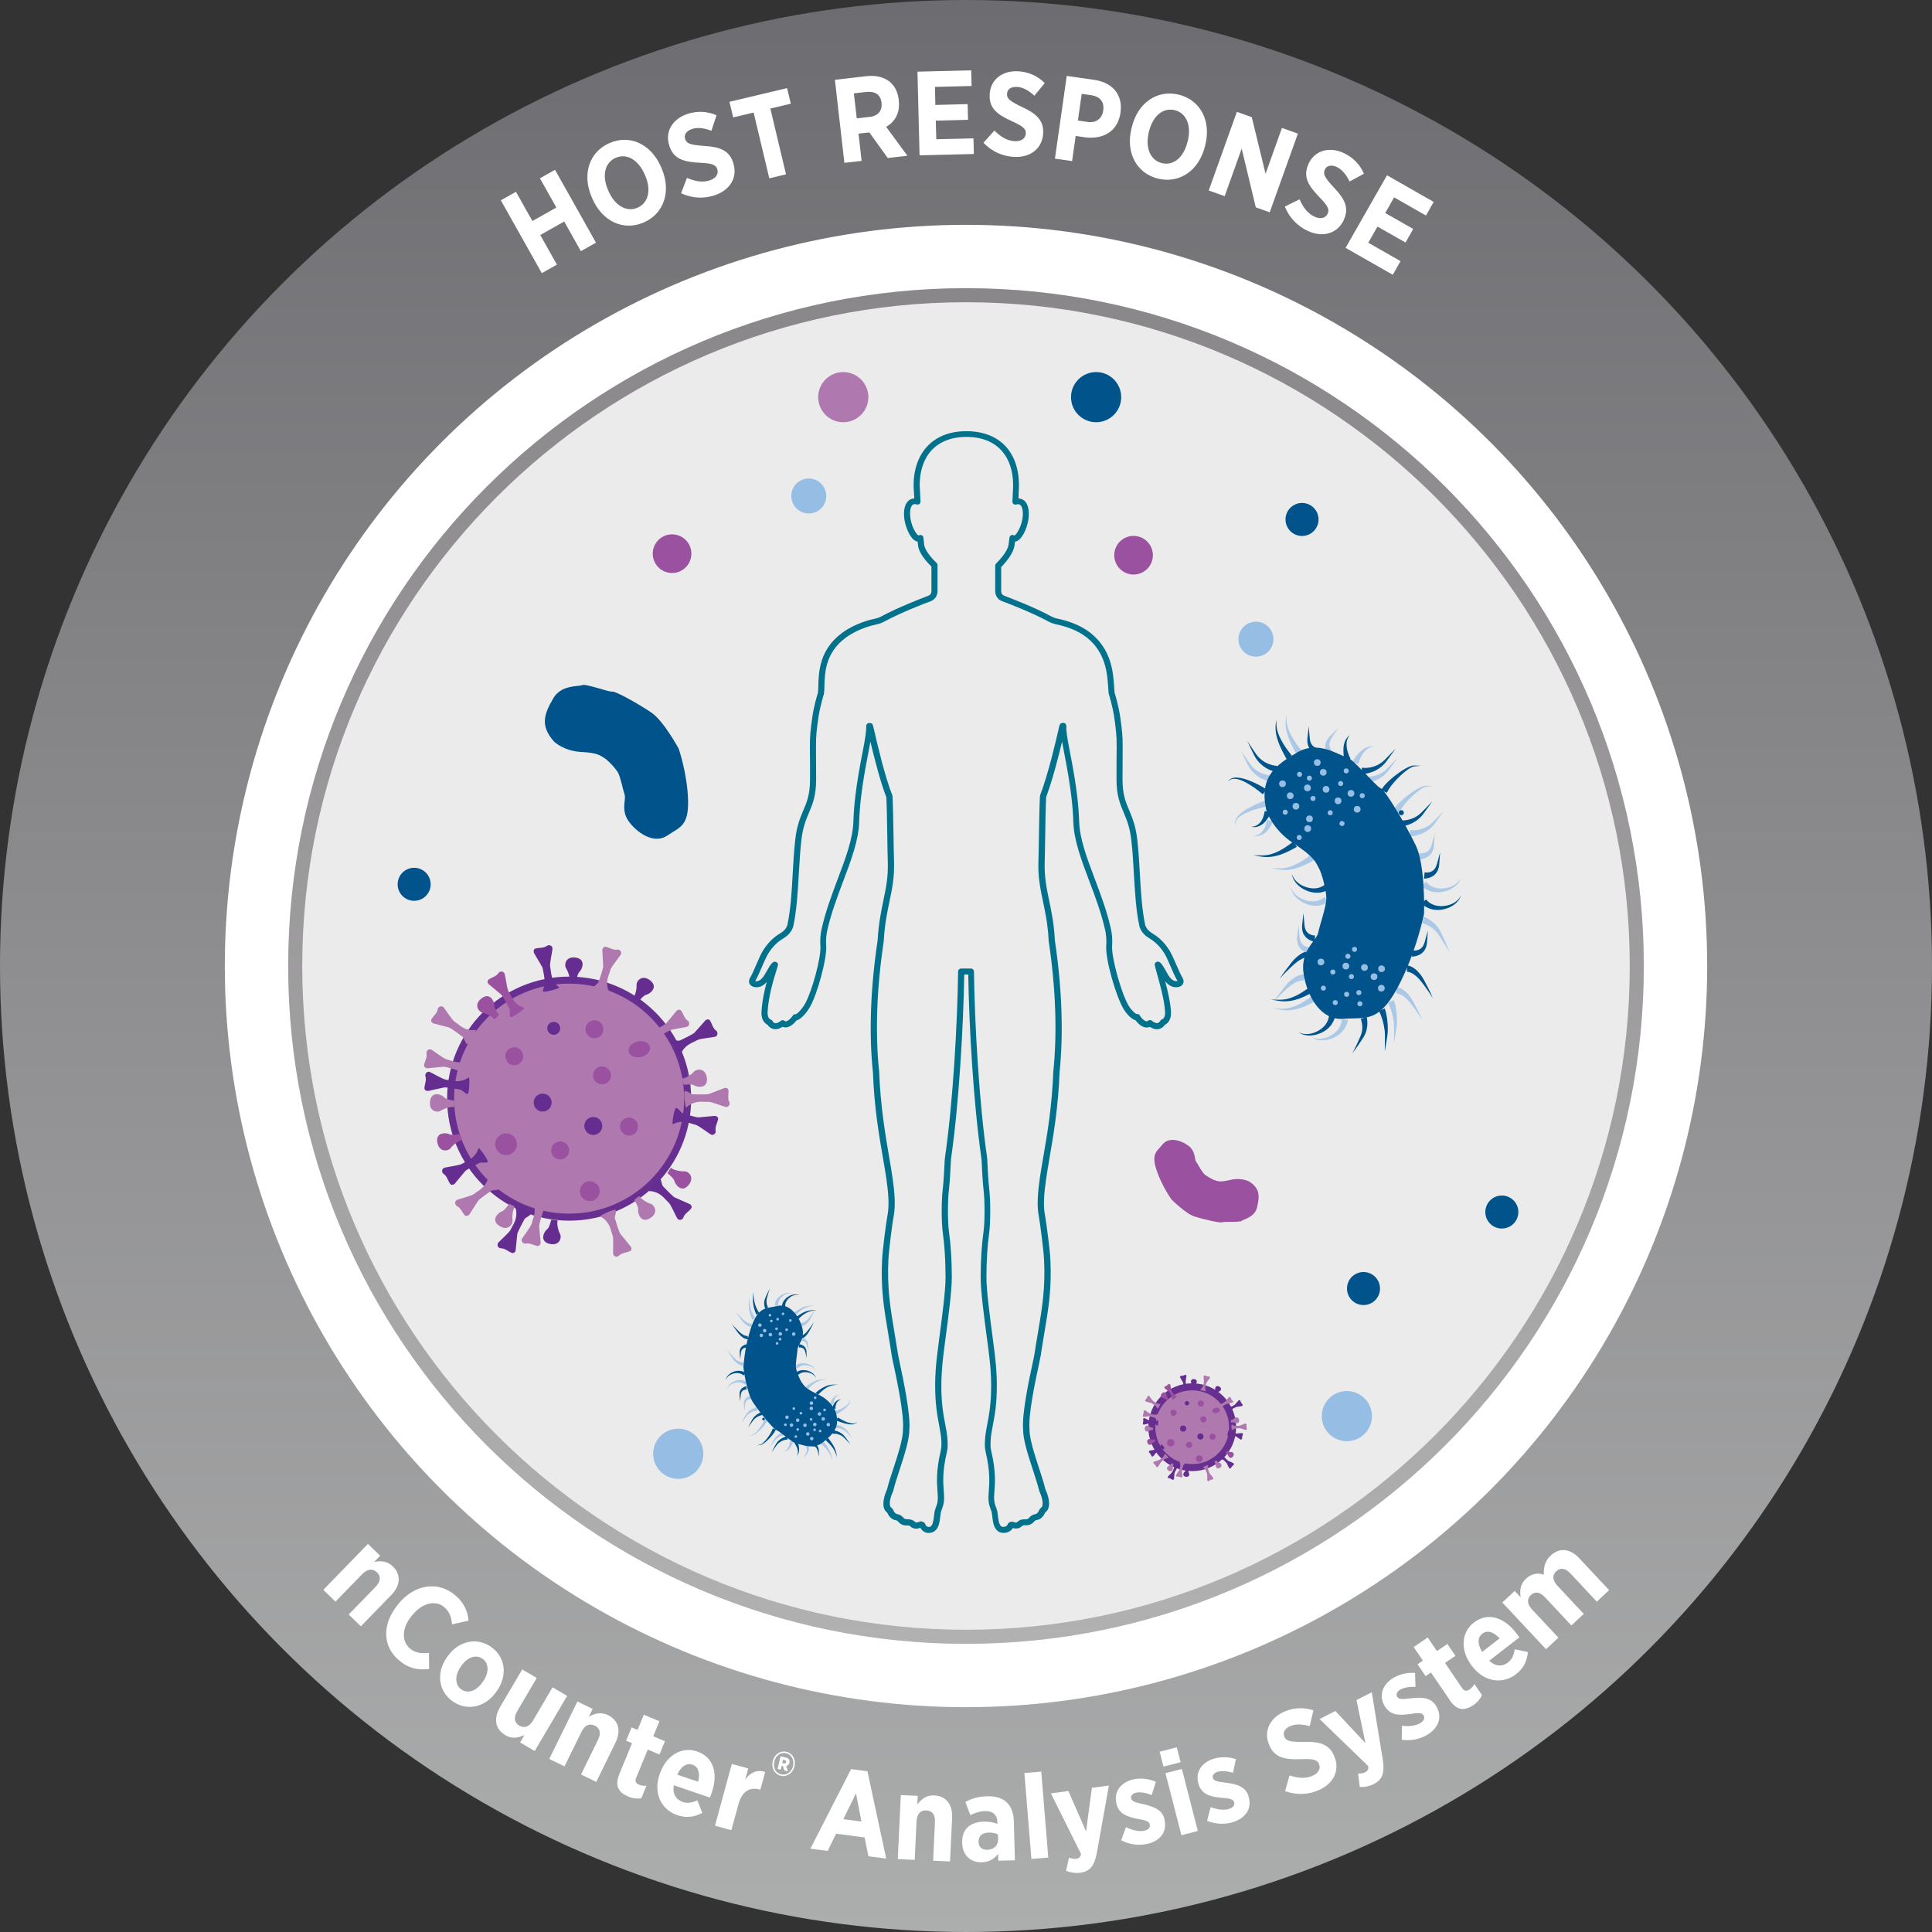
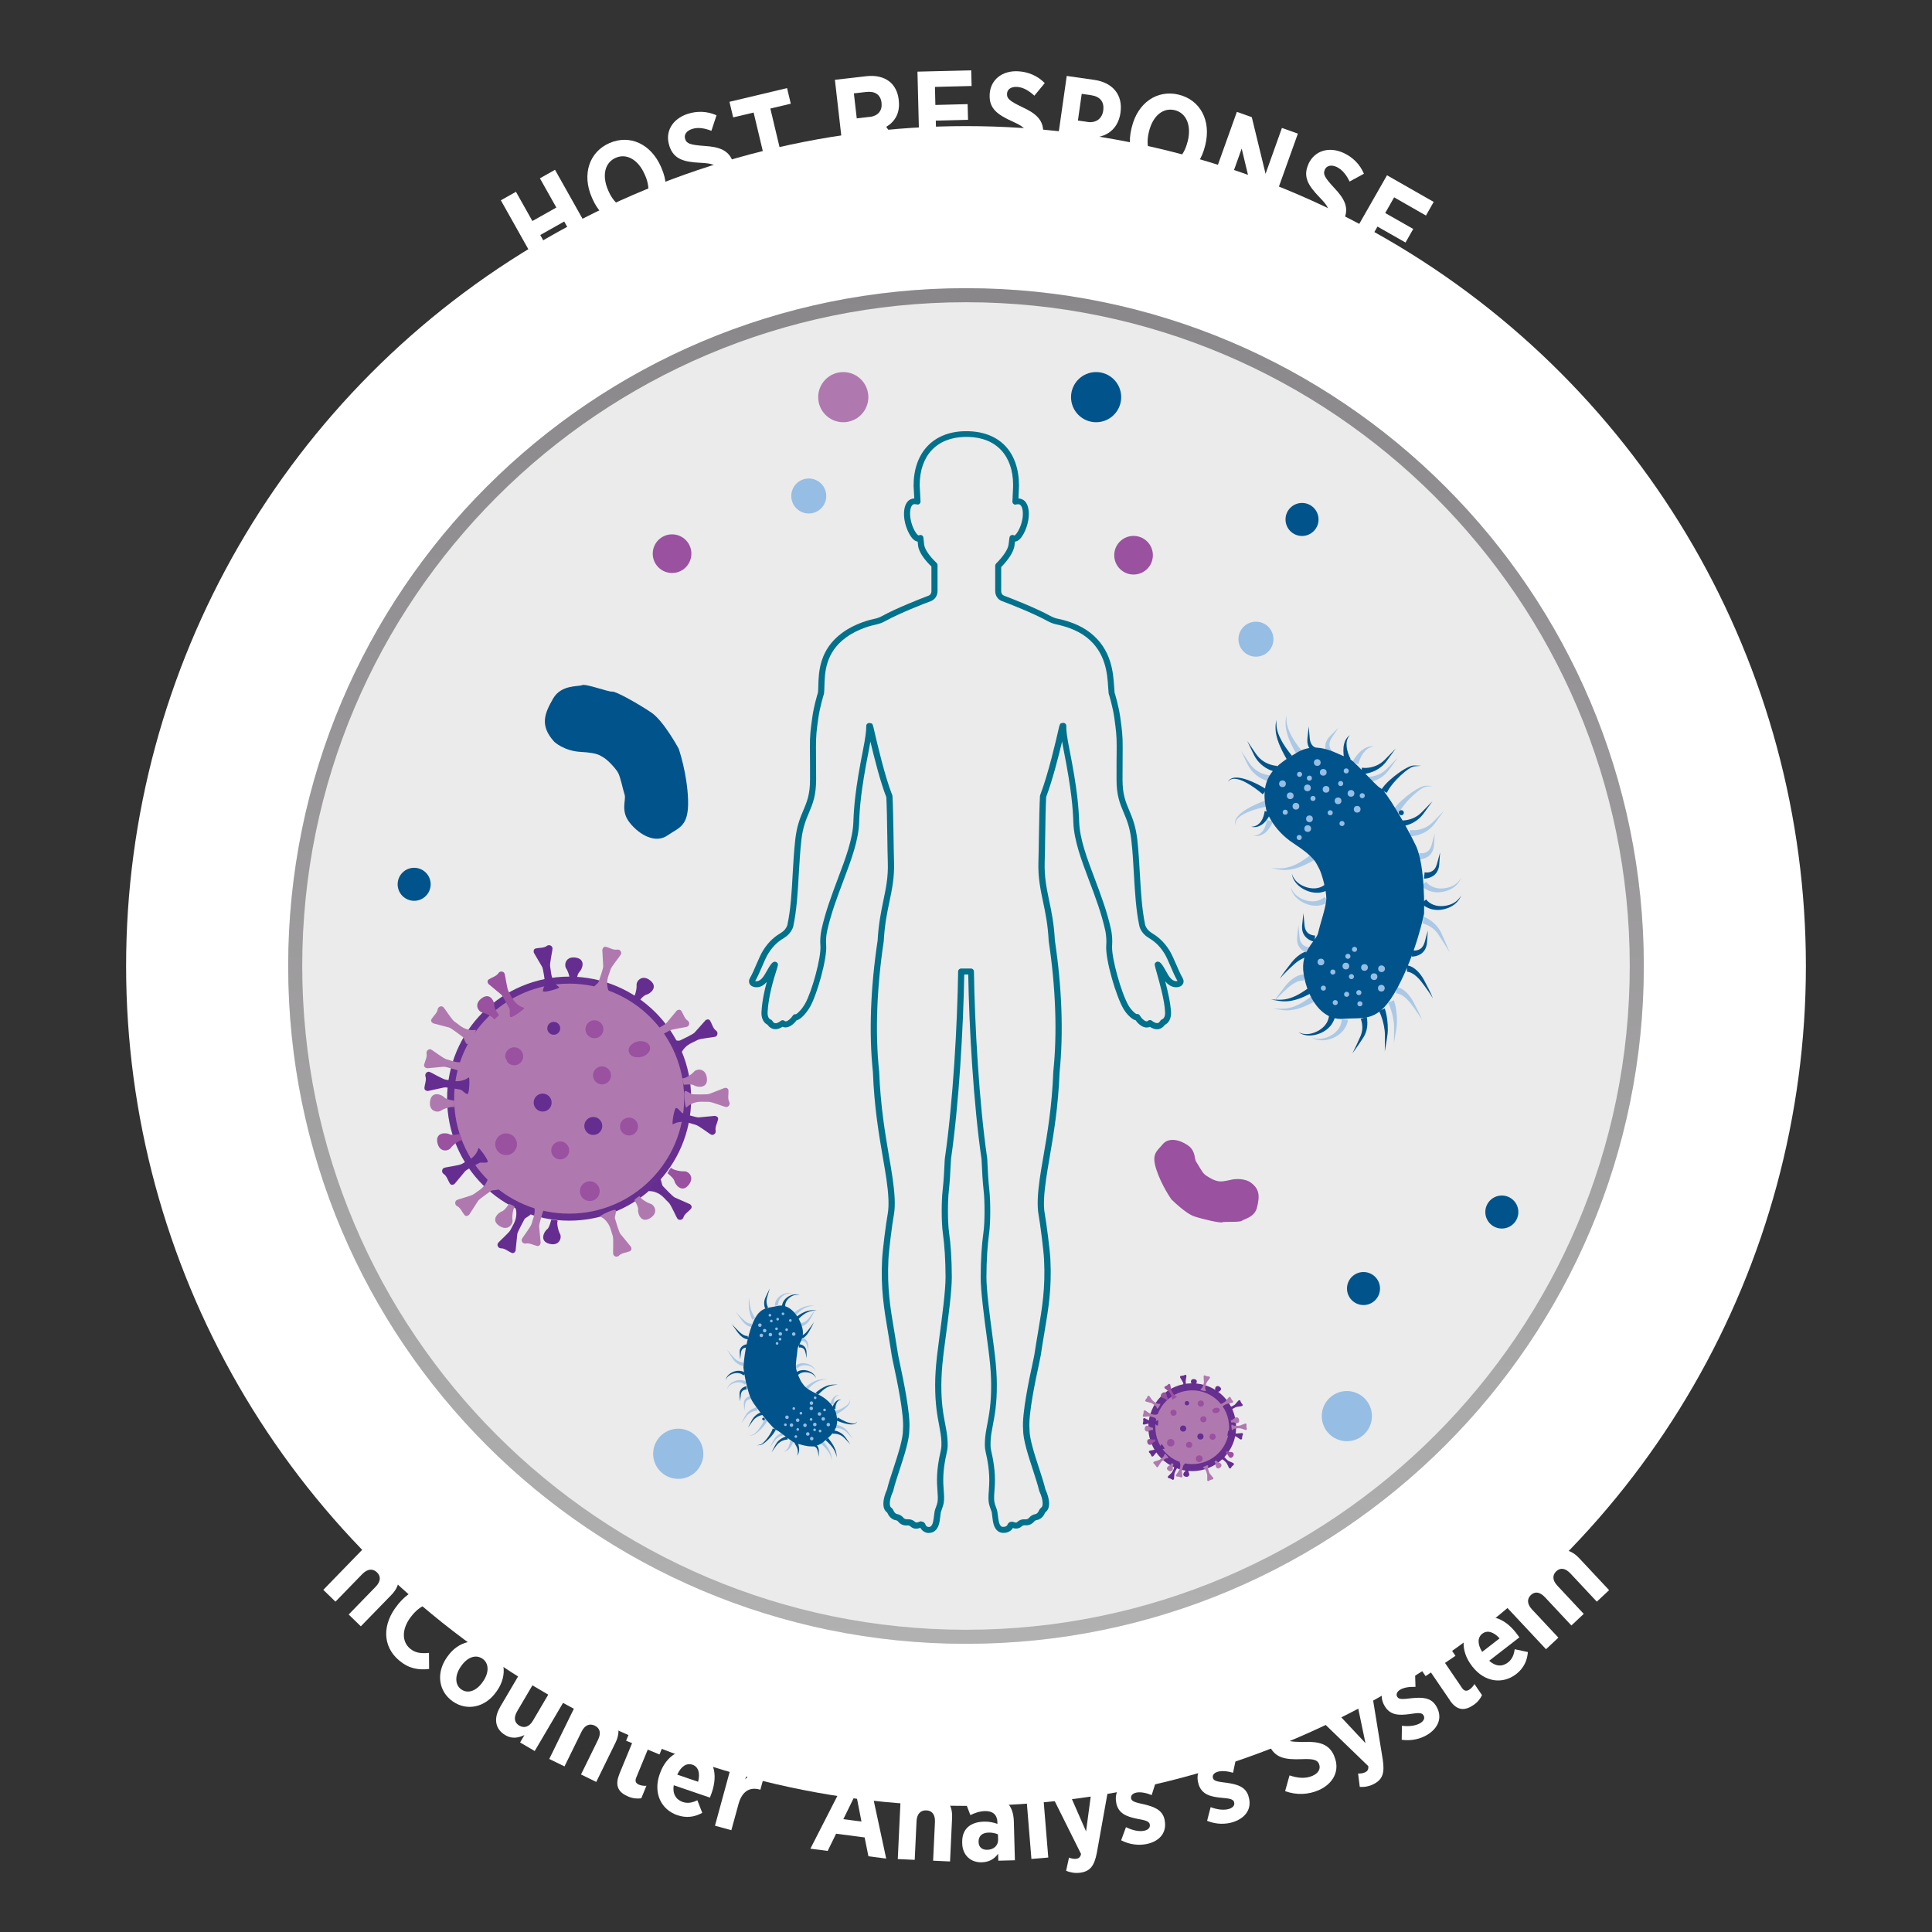
<svg xmlns="http://www.w3.org/2000/svg" viewBox="0 0 275 275">
  <rect x="0" y="0" width="275" height="275" fill="#333333" stroke="none" />
  <defs>
    <linearGradient id="linear-gradient" x1="137.5" y1="275" x2="137.5" y2="0" gradientUnits="userSpaceOnUse">
      <stop offset="0" stop-color="#acadad" />
      <stop offset=".44" stop-color="#929294" />
      <stop offset="1" stop-color="#6d6c70" />
    </linearGradient>
    <linearGradient id="linear-gradient-2" x1="137.5" y1="233.98" x2="137.5" y2="41.02" gradientUnits="userSpaceOnUse">
      <stop offset="0" stop-color="#b1b1b1" />
      <stop offset=".65" stop-color="#989698" />
      <stop offset="1" stop-color="#89878a" />
    </linearGradient>
  </defs>
  <g id="OUTER_WHEEL">
    <circle cx="137.5" cy="137.5" r="119.55" style="fill:#fff; stroke-width:0px;" />
-     <circle cx="137.5" cy="137.5" r="121.5" style="fill:none; stroke:url(#linear-gradient); stroke-miterlimit:10; stroke-width:32px;" />
  </g>
  <g id="INNER_GRAPHIC">
    <circle cx="137.5" cy="137.5" r="96.48" style="fill:#ebebeb; stroke-width:0px;" />
    <path d="M137.5,43.02c52.09,0,94.48,42.38,94.48,94.48s-42.38,94.48-94.48,94.48-94.48-42.38-94.48-94.48,42.38-94.48,94.48-94.48M137.5,41.02c-53.28,0-96.48,43.19-96.48,96.48s43.19,96.48,96.48,96.48,96.48-43.19,96.48-96.48-43.19-96.48-96.48-96.48h0Z" style="fill:url(#linear-gradient-2); stroke-width:0px;" />
  </g>
  <g id="TEXT">
    <g id="Instrument_Name">
      <path d="M52.38,219.76l1.73,1.68-.85.88c.89-.16,1.83-.17,2.65.64,1.22,1.19,1.1,2.73-.22,4.08l-4.33,4.45-1.73-1.68,3.83-3.94c.75-.77.78-1.49.2-2.06-.57-.56-1.33-.53-2.08.23l-3.83,3.94-1.73-1.68,6.35-6.54Z" style="fill:#fff; stroke-width:0px;" />
      <path d="M56.64,228.38l.1-.12c2.3-2.78,5.59-3.24,8.01-1.23,1.36,1.13,1.83,2.35,1.94,3.66l-2.35.53c-.08-1.02-.37-1.85-1.12-2.47-1.23-1.02-3.08-.63-4.55,1.16l-.03.04c-1.51,1.82-1.48,3.72-.26,4.72.73.61,1.55.71,2.68.6l.02,2.29c-1.53.17-2.84-.03-4.24-1.19-2.41-1.99-2.51-5.18-.19-7.99Z" style="fill:#fff; stroke-width:0px;" />
      <path d="M63.6,235.92l.11-.15c1.55-2.22,4.17-2.77,6.19-1.35,2.02,1.41,2.4,4.02.84,6.25l-.11.15c-1.55,2.21-4.16,2.78-6.18,1.36-2.02-1.41-2.41-4.03-.85-6.26ZM68.69,239.43l.07-.1c.85-1.21.88-2.56-.07-3.22-.99-.69-2.19-.19-3.04,1.03l-.07.1c-.84,1.2-.86,2.57.08,3.23.98.68,2.18.18,3.03-1.04Z" style="fill:#fff; stroke-width:0px;" />
      <path d="M71.18,242.98l3.15-5.35,2.07,1.21-2.78,4.73c-.54.92-.41,1.63.29,2.05.7.41,1.42.2,1.96-.72l2.78-4.73,2.08,1.22-4.62,7.85-2.08-1.22.62-1.05c-.81.37-1.73.6-2.71.02-1.48-.87-1.71-2.39-.75-4.01Z" style="fill:#fff; stroke-width:0px;" />
      <path d="M82.19,242.19l2.17,1.06-.54,1.1c.79-.42,1.68-.73,2.72-.22,1.53.75,1.89,2.25,1.06,3.94l-2.73,5.57-2.17-1.06,2.42-4.93c.47-.96.28-1.66-.45-2.02-.72-.35-1.43-.1-1.9.87l-2.42,4.93-2.17-1.06,4.01-8.18Z" style="fill:#fff; stroke-width:0px;" />
      <path d="M88.14,252.55l1.83-4.43-.85-.35.78-1.89.85.35.89-2.15,2.23.92-.89,2.15,1.67.69-.78,1.89-1.67-.69-1.64,3.98c-.2.49-.08.81.39,1.01.35.14.71.18,1.06.16l-.73,1.78c-.54.07-1.16.04-1.83-.24-1.29-.53-2.02-1.42-1.3-3.17Z" style="fill:#fff; stroke-width:0px;" />
      <path d="M93.89,252.58l.05-.15c.88-2.56,3.11-3.88,5.28-3.13,2.46.84,2.98,3.27,2.1,5.84-.04.13-.14.4-.27.73l-5.15-1.76c-.2,1.21.31,2.04,1.27,2.38.71.24,1.36.11,2.09-.24l.7,1.79c-1.09.6-2.26.77-3.55.33-2.28-.78-3.45-3.1-2.53-5.79ZM99.37,253.62c.31-1.22.05-2.14-.8-2.43-.84-.29-1.63.23-2.17,1.41l2.98,1.02Z" style="fill:#fff; stroke-width:0px;" />
      <path d="M104.18,251.08l2.33.64-.43,1.56c.72-.95,1.62-1.46,2.84-1.06l-.69,2.53-.1-.03c-1.43-.39-2.52.26-3.02,2.1l-1.01,3.69-2.33-.64,2.4-8.79Z" style="fill:#fff; stroke-width:0px;" />
      <path d="M109.99,250.74v-.06c.23-.95,1.06-1.53,1.94-1.33.88.2,1.38,1.09,1.16,2.03v.05c-.23.95-1.07,1.53-1.94,1.33-.88-.2-1.38-1.08-1.17-2.02ZM112.88,251.39v-.05c.2-.84-.22-1.62-.99-1.79-.77-.18-1.49.35-1.68,1.18v.06c-.2.83.21,1.61.99,1.78.77.18,1.49-.35,1.68-1.18ZM111.09,249.99l.71.16c.42.09.66.34.57.75h0c-.06.28-.24.43-.46.47l.24.75-.51-.12-.2-.63-.17-.04-.13.56-.45-.1.41-1.8ZM111.58,251c.17.04.29-.03.32-.17.04-.16-.04-.26-.22-.3l-.23-.05-.11.47.23.05Z" style="fill:#fff; stroke-width:0px;" />
      <path d="M121.14,251.81l2.33.31,2.67,12.43-2.53-.33-.54-2.68-4.06-.53-1.2,2.45-2.46-.32,5.79-11.32ZM122.62,259.28l-.78-4.01-1.8,3.67,2.58.34Z" style="fill:#fff; stroke-width:0px;" />
      <path d="M128.22,255.51l2.41.11-.06,1.22c.56-.71,1.25-1.34,2.41-1.28,1.7.08,2.63,1.31,2.54,3.2l-.29,6.2-2.41-.11.26-5.49c.05-1.07-.4-1.64-1.22-1.67-.8-.04-1.35.48-1.4,1.55l-.26,5.49-2.41-.11.43-9.1Z" style="fill:#fff; stroke-width:0px;" />
      <path d="M136.96,262.38v-.1c-.06-2.01,1.23-2.94,3.1-2.99.77-.02,1.35.12,1.91.32v-.27c-.04-1.05-.68-1.58-1.77-1.55-.85.02-1.52.31-2.08.57l-.71-1.87c.87-.47,1.78-.78,3.09-.81,1.24-.03,2.19.28,2.8.86.65.61.98,1.56,1.01,2.73l.15,5.52-2.36.06-.03-.99c-.52.73-1.26,1.19-2.33,1.22-1.5.04-2.73-.93-2.78-2.7ZM142.07,261.86l-.02-.76c-.36-.16-.86-.27-1.35-.25-.88.02-1.43.48-1.41,1.31v.03c.02.75.51,1.11,1.2,1.11.94,0,1.6-.6,1.58-1.44Z" style="fill:#fff; stroke-width:0px;" />
      <path d="M145.8,252.37l2.41-.2,1,12.23-2.4.2-1-12.23Z" style="fill:#fff; stroke-width:0px;" />
      <path d="M155.41,254.48l2.43-.33-1.71,9.55c-.36,1.89-.96,2.67-2.37,2.86-.71.1-1.39-.02-2.01-.27l.41-1.88c.31.13.7.21,1.02.17.37-.05.59-.22.7-.68l-4.3-8.63,2.49-.34,2.52,5.75.83-6.21Z" style="fill:#fff; stroke-width:0px;" />
      <path d="M159.58,261.96l.69-1.88c.93.45,1.85.66,2.58.51.67-.14.88-.51.81-.88v-.03c-.11-.52-.82-.6-1.87-.81-1.38-.29-2.59-.7-2.9-2.22v-.03c-.36-1.71.77-3,2.5-3.36.97-.2,2.12-.08,3.14.36l-.6,1.89c-.75-.3-1.55-.48-2.19-.35-.57.12-.81.46-.74.81v.03c.1.47.82.6,1.86.83,1.42.35,2.62.78,2.91,2.2v.03c.38,1.85-.79,3.06-2.57,3.42-1.05.21-2.37.12-3.63-.54Z" style="fill:#fff; stroke-width:0px;" />
-       <path d="M165.06,249.34l2.44-.63.55,2.12-2.44.63-.55-2.12ZM165.89,252.39l2.34-.6,2.27,8.83-2.34.6-2.27-8.83Z" style="fill:#fff; stroke-width:0px;" />
      <path d="M171.82,259.17l.5-1.94c.97.36,1.91.47,2.62.25.65-.2.83-.6.72-.95v-.03c-.17-.5-.88-.51-1.95-.62-1.4-.15-2.65-.44-3.11-1.92v-.03c-.53-1.67.46-3.07,2.15-3.59.94-.29,2.1-.3,3.17.05l-.41,1.94c-.78-.22-1.6-.32-2.21-.13-.55.17-.76.54-.65.88v.03c.15.46.88.51,1.94.65,1.45.21,2.69.52,3.12,1.9v.03c.57,1.8-.48,3.12-2.21,3.67-1.02.32-2.35.36-3.67-.18Z" style="fill:#fff; stroke-width:0px;" />
      <path d="M182.92,254.96l.63-2.25c1.01.33,2.15.54,3.25.07.88-.38,1.22-1.04.95-1.68v-.02c-.24-.55-.7-.76-2.52-.68-2.26.08-3.78-.14-4.58-2.02v-.03c-.83-1.91.09-3.83,2.19-4.73,1.28-.55,2.72-.64,4.11-.17l-.53,2.26c-.93-.27-1.92-.38-2.76-.02-.78.33-1.1.93-.86,1.49v.02c.27.62.78.76,2.78.74,2.23-.07,3.61.31,4.33,2.01v.03c.88,2.03-.13,3.94-2.25,4.85-1.39.6-3.05.73-4.74.12Z" style="fill:#fff; stroke-width:0px;" />
      <path d="M193.08,241.99l2.18-1.12,1.56,9.58c.29,1.9-.01,2.84-1.28,3.49-.64.33-1.32.45-1.99.41l-.24-1.91c.33.02.73-.03,1.02-.18.33-.17.48-.4.43-.87l-6.93-6.7,2.24-1.15,4.29,4.58-1.28-6.13Z" style="fill:#fff; stroke-width:0px;" />
      <path d="M199.52,247.65l.03-2c1.02.12,1.97,0,2.61-.38.58-.35.66-.78.47-1.1l-.02-.03c-.27-.45-.97-.29-2.03-.15-1.4.18-2.68.2-3.47-1.13l-.02-.03c-.9-1.5-.27-3.09,1.24-4,.85-.51,1.97-.79,3.09-.71l.06,1.99c-.81-.03-1.63.07-2.18.4-.5.3-.61.7-.42,1.01l.02.03c.25.41.97.29,2.03.17,1.46-.14,2.74-.14,3.48,1.1l.02.03c.97,1.62.27,3.15-1.29,4.09-.92.55-2.19.9-3.61.7Z" style="fill:#fff; stroke-width:0px;" />
      <path d="M206.38,242.02l-2.7-3.96-.76.52-1.15-1.69.76-.52-1.31-1.93,2-1.36,1.31,1.93,1.49-1.01,1.15,1.69-1.49,1.01,2.42,3.56c.3.44.64.51,1.06.23.31-.21.55-.5.71-.79l1.08,1.59c-.24.49-.6.99-1.21,1.4-1.15.79-2.3.91-3.36-.65Z" style="fill:#fff; stroke-width:0px;" />
      <path d="M209.58,237.22l-.09-.12c-1.65-2.14-1.53-4.73.28-6.13,2.06-1.59,4.37-.69,6.03,1.46.08.11.26.34.47.63l-4.3,3.33c.9.83,1.88.87,2.68.24.59-.46.84-1.08.95-1.88l1.88.4c-.1,1.24-.6,2.31-1.67,3.14-1.91,1.48-4.49,1.17-6.23-1.07ZM213.46,233.21c-.85-.93-1.76-1.22-2.47-.67-.7.54-.7,1.49-.02,2.59l2.49-1.93Z" style="fill:#fff; stroke-width:0px;" />
      <path d="M213.84,228.1l1.76-1.65.84.89c-.13-.93-.06-1.85.77-2.63.77-.72,1.68-.87,2.54-.57-.06-1.04.17-1.98.98-2.73,1.18-1.1,2.69-1.08,4.06.39l4.25,4.54-1.75,1.64-3.75-4.01c-.72-.77-1.44-.87-2.02-.32s-.56,1.29.16,2.06l3.75,4.01-1.76,1.65-3.75-4.01c-.72-.77-1.43-.88-2.01-.33s-.56,1.29.16,2.06l3.75,4.01-1.76,1.65-6.22-6.65Z" style="fill:#fff; stroke-width:0px;" />
    </g>
    <path d="M71.29,28.51l2.15-1.21,2.34,4.16,3.41-1.92-2.34-4.16,2.15-1.21,5.83,10.37-2.15,1.21-2.37-4.22-3.41,1.92,2.37,4.22-2.15,1.21-5.83-10.37Z" style="fill:#fff; stroke-width:0px;" />
    <path d="M84.31,28.26l-.08-.19c-1.42-3.27-.35-6.46,2.53-7.71,2.9-1.26,5.91.14,7.33,3.4l.08.19c1.41,3.26.35,6.46-2.53,7.71-2.9,1.26-5.92-.14-7.33-3.4ZM91.82,24.95l-.05-.11c-.93-2.15-2.61-3.04-4.12-2.38-1.53.66-2.02,2.47-1.09,4.62l.05.11c.93,2.15,2.63,3.03,4.14,2.37s2.01-2.46,1.07-4.62Z" style="fill:#fff; stroke-width:0px;" />
    <path d="M96.95,27.5l.83-2.18c.98.41,2.1.73,3.23.36.9-.3,1.31-.93,1.09-1.59v-.02c-.19-.57-.63-.82-2.45-.9-2.26-.12-3.75-.47-4.38-2.41v-.03c-.65-1.97.43-3.81,2.61-4.52,1.33-.43,2.77-.4,4.11.2l-.73,2.21c-.9-.35-1.88-.55-2.75-.26-.81.26-1.18.83-.99,1.41v.02c.22.65.7.83,2.7.98,2.22.13,3.57.62,4.14,2.38v.03c.7,2.1-.48,3.92-2.68,4.63-1.44.47-3.1.46-4.73-.3Z" style="fill:#fff; stroke-width:0px;" />
    <path d="M107.27,16.02l-2.91.69-.53-2.22,8.2-1.95.53,2.22-2.91.69,2.23,9.36-2.38.57-2.23-9.36Z" style="fill:#fff; stroke-width:0px;" />
    <path d="M118.84,11.36l4.44-.51c1.37-.16,2.51.11,3.34.77.71.57,1.18,1.46,1.31,2.62v.07c.21,1.79-.56,3.02-1.79,3.75l3.02,4.11-2.8.32-2.62-3.64-1.54.17.44,3.88-2.45.28-1.35-11.82ZM123.76,16.65c1.25-.14,1.84-.93,1.72-1.99v-.02c-.14-1.18-.93-1.69-2.18-1.55l-1.76.2.41,3.56,1.81-.21Z" style="fill:#fff; stroke-width:0px;" />
    <path d="M130.57,10.2l7.67-.19.06,2.23-5.22.13.06,2.57,4.59-.12.06,2.23-4.59.12.07,2.65,5.29-.13.06,2.23-7.73.19-.3-11.9Z" style="fill:#fff; stroke-width:0px;" />
    <path d="M139.98,20.32l1.56-1.73c.76.74,1.69,1.44,2.88,1.51.95.05,1.55-.39,1.59-1.08v-.02c.04-.59-.28-.99-1.94-1.73-2.06-.94-3.32-1.81-3.2-3.84v-.03c.12-2.07,1.8-3.39,4.09-3.25,1.39.08,2.72.63,3.75,1.68l-1.48,1.79c-.71-.65-1.55-1.2-2.46-1.25-.85-.05-1.4.34-1.43.96v.02c-.04.68.35,1.02,2.15,1.89,2.02.93,3.09,1.88,2.99,3.73v.03c-.13,2.21-1.89,3.47-4.19,3.33-1.51-.09-3.06-.7-4.29-2Z" style="fill:#fff; stroke-width:0px;" />
    <path d="M151.84,10.81l3.92.56c2.64.38,4.09,2.15,3.73,4.65v.03c-.39,2.71-2.52,3.8-5,3.5l-1.38-.2-.51,3.58-2.44-.35,1.68-11.78ZM154.79,17.36c1.26.18,2.08-.51,2.24-1.6v-.02c.18-1.23-.43-2-1.73-2.19l-1.33-.19-.54,3.8,1.36.19Z" style="fill:#fff; stroke-width:0px;" />
    <path d="M161.05,18.3l.05-.2c.84-3.47,3.61-5.37,6.67-4.63,3.07.75,4.64,3.68,3.8,7.13l-.05.2c-.84,3.45-3.61,5.37-6.67,4.63-3.07-.75-4.64-3.68-3.8-7.13ZM169.04,20.19l.03-.12c.55-2.28-.25-4-1.86-4.39-1.62-.39-3.1.75-3.66,3.03l-.03.12c-.55,2.28.27,4,1.87,4.39s3.09-.75,3.64-3.04Z" style="fill:#fff; stroke-width:0px;" />
    <path d="M176.05,15.92l2.13.76,1.96,8.06,2.33-6.53,2.27.81-4.01,11.2-1.98-.71-2.01-8.36-2.42,6.77-2.27-.81,4.01-11.2Z" style="fill:#fff; stroke-width:0px;" />
    <path d="M182.89,29.4l2.09-1.03c.43.97,1.04,1.96,2.12,2.47.86.4,1.59.21,1.88-.42v-.02c.26-.54.11-1.02-1.16-2.32-1.57-1.63-2.42-2.91-1.56-4.75v-.03c.89-1.88,2.93-2.48,5.01-1.52,1.26.59,2.3,1.59,2.87,2.95l-2.04,1.11c-.42-.87-1-1.68-1.83-2.07-.77-.36-1.43-.2-1.69.36v.02c-.29.62-.06,1.08,1.3,2.56,1.54,1.61,2.18,2.89,1.4,4.57v.03c-.95,2-3.05,2.53-5.14,1.55-1.37-.64-2.58-1.78-3.25-3.44Z" style="fill:#fff; stroke-width:0px;" />
    <path d="M197.41,24.94l6.66,3.8-1.1,1.94-4.53-2.59-1.27,2.23,3.99,2.27-1.1,1.93-3.99-2.27-1.31,2.3,4.59,2.62-1.1,1.94-6.72-3.83,5.9-10.34Z" style="fill:#fff; stroke-width:0px;" />
    <circle cx="58.95" cy="125.87" r="2.35" style="fill:#00538b; stroke-width:0px;" />
    <circle cx="156.02" cy="56.53" r="3.57" style="fill:#00538b; stroke-width:0px;" />
    <circle cx="96.54" cy="206.93" r="3.57" style="fill:#96bde4; stroke-width:0px;" />
    <circle cx="120.03" cy="56.53" r="3.57" style="fill:#af79b0; stroke-width:0px;" />
    <circle cx="95.66" cy="78.81" r="2.75" style="fill:#9a51a0; stroke-width:0px;" />
-     <path d="M184.58,120.55c-.47.27-.95.53-1.45.75-.5.23-1.02.42-1.55.54-.54.13-1.09.18-1.63.14-.54-.04-1.06-.17-1.58-.26.53.01,1.07.07,1.58.03.52-.03,1.02-.16,1.5-.35.48-.19.93-.43,1.37-.71.44-.27.86-.58,1.27-.9l.5.74Z" style="fill:#00538b; stroke-width:0px;" />
    <path d="M187.12,141.09c-.47.27-.95.53-1.45.75-.5.23-1.02.42-1.55.54-.54.13-1.09.18-1.63.14-.54-.04-1.06-.17-1.58-.26.53.01,1.07.07,1.58.03.52-.03,1.02-.16,1.5-.35.48-.19.93-.43,1.37-.71.44-.27.86-.58,1.27-.9l.5.74Z" style="fill:#00538b; stroke-width:0px;" />
    <path d="M180.88,115.63c-.06.18-.13.31-.2.46-.07.14-.15.28-.24.41-.18.27-.38.51-.62.72-.25.21-.53.36-.83.45-.3.09-.61.06-.9.02.29-.03.58-.08.81-.22.24-.14.43-.33.59-.54.15-.22.26-.46.35-.72.04-.13.08-.26.11-.39.03-.13.05-.27.06-.37l.87.19Z" style="fill:#00538b; stroke-width:0px;" />
    <path d="M179.75,113.07c-.35-.31-.74-.61-1.13-.89-.39-.28-.8-.54-1.22-.77-.42-.23-.86-.43-1.33-.52-.23-.04-.47-.06-.7,0-.23.05-.44.19-.59.39.11-.22.31-.4.55-.49.24-.1.5-.12.76-.11.51.02,1.01.17,1.48.33.48.17.94.38,1.39.6.45.23.88.47,1.32.75l-.54.71Z" style="fill:#00538b; stroke-width:0px;" />
    <path d="M183.15,108.07l-.36-.65c-.12-.22-.23-.44-.34-.66-.11-.22-.21-.45-.31-.68-.09-.24-.19-.46-.26-.7-.16-.47-.27-.96-.31-1.46-.01-.25-.02-.5,0-.74.01-.12.03-.24.05-.36.01-.12.03-.24-.01-.36.06.11.06.24.07.36,0,.12,0,.24.01.36,0,.24.05.48.1.71.11.46.29.9.51,1.32.1.21.23.42.34.62.13.2.25.4.39.6.14.19.27.39.42.58l.44.56-.74.51Z" style="fill:#00538b; stroke-width:0px;" />
    <path d="M191.41,108.34c-.1-.35-.14-.67-.17-1.01-.03-.33-.03-.67,0-1,.04-.33.12-.66.27-.96.15-.3.37-.55.63-.74-.21.24-.35.52-.42.81-.07.29-.06.6-.03.89.03.3.11.59.2.87.09.28.21.57.34.8l-.83.34Z" style="fill:#00538b; stroke-width:0px;" />
    <path d="M196.59,112.45c.34-.56.75-.97,1.18-1.37.43-.39.87-.75,1.34-1.08.47-.33.95-.64,1.48-.87.14-.05.27-.11.41-.14.07-.02.15-.03.22-.03.08,0,.15,0,.22,0l.84.04-.84.07c-.07,0-.14,0-.2.03-.06.01-.13.02-.19.06-.13.04-.24.11-.36.18-.47.28-.89.64-1.3,1.01-.4.38-.79.78-1.13,1.2-.34.42-.67.87-.86,1.3l-.8-.4Z" style="fill:#00538b; stroke-width:0px;" />
    <path d="M199.1,116.75c.08.02.21.02.32.03.11,0,.23,0,.35,0,.23-.01.46-.05.69-.1.46-.11.9-.29,1.3-.56.2-.14.39-.29.56-.46.18-.17.36-.36.53-.54l1.06-1.09-.89,1.23c-.15.21-.29.41-.45.62-.16.21-.34.41-.54.59-.4.36-.86.65-1.37.85-.25.1-.52.18-.79.24-.13.03-.27.05-.41.07-.14.02-.27.03-.44.03l.08-.89Z" style="fill:#00538b; stroke-width:0px;" />
    <path d="M193.85,109.27c.08.02.21.02.32.03.11,0,.23,0,.35,0,.23-.01.46-.05.69-.1.46-.11.9-.29,1.3-.56.2-.14.39-.29.56-.46.18-.17.36-.36.53-.54l1.06-1.09-.89,1.23c-.15.21-.29.41-.45.62-.16.21-.34.41-.54.59-.4.36-.86.65-1.37.85-.25.1-.52.18-.79.24-.13.03-.27.05-.41.07-.14.02-.27.03-.44.03l.08-.89Z" style="fill:#00538b; stroke-width:0px;" />
    <path d="M202.79,124.16s.13.02.2.03c.08,0,.15,0,.23,0,.15-.01.3-.05.44-.1.14-.05.27-.14.39-.24.11-.11.21-.23.29-.38.08-.15.13-.31.19-.48l.15-.55.3-1.09-.08,1.13-.04.56c-.02.19-.04.4-.11.6-.06.2-.16.4-.28.58-.14.17-.29.34-.48.46-.19.12-.39.22-.61.28-.11.03-.22.06-.33.07-.12.02-.21.03-.36.03l.09-.89Z" style="fill:#00538b; stroke-width:0px;" />
    <path d="M201.05,135.26s.13.02.2.03c.08,0,.15,0,.23,0,.15-.01.3-.05.44-.1.14-.05.27-.14.39-.24.11-.11.21-.23.29-.38.08-.15.13-.31.19-.48l.15-.55.3-1.09-.08,1.13-.04.56c-.02.19-.04.4-.11.6-.06.2-.16.4-.28.58-.14.17-.29.34-.48.46-.19.12-.39.22-.61.28-.11.03-.22.06-.33.07-.12.02-.21.03-.36.03l.09-.89Z" style="fill:#00538b; stroke-width:0px;" />
    <path d="M202.99,128.01s.05.07.08.11c.03.04.07.08.11.12.08.08.17.15.26.22.18.13.39.25.61.33.44.17.93.22,1.43.17.5-.05.99-.18,1.44-.43.44-.25.83-.62,1.05-1.1-.15.51-.5.95-.92,1.29-.43.33-.95.56-1.48.69-.54.13-1.12.16-1.69.03-.29-.06-.56-.17-.83-.31-.13-.07-.26-.15-.38-.24-.06-.05-.12-.09-.18-.14-.06-.05-.11-.1-.19-.18l.71-.55Z" style="fill:#00538b; stroke-width:0px;" />
    <path d="M200.24,137.41c.09,0,.11,0,.16.02.04,0,.08.02.12.03.08.02.15.04.22.07.14.05.27.12.39.19.24.15.45.32.64.51.37.38.67.8.91,1.24.24.44.46.87.68,1.31.21.44.44.88.59,1.35-.22-.44-.5-.83-.78-1.23-.28-.4-.57-.8-.86-1.17-.29-.37-.62-.71-.98-.98-.18-.13-.37-.24-.56-.32-.1-.04-.19-.07-.28-.09-.05-.01-.09-.02-.13-.02-.02,0-.04,0-.06,0-.01,0-.05,0-.02,0l-.03-.89Z" style="fill:#00538b; stroke-width:0px;" />
    <path d="M181.7,109.9c-.17-.03-.29-.06-.43-.11-.13-.04-.26-.09-.39-.14-.26-.1-.5-.23-.73-.37-.46-.29-.87-.66-1.2-1.08-.16-.21-.3-.44-.42-.67-.12-.23-.22-.46-.34-.69l-.66-1.37.85,1.26c.14.21.28.42.43.63.14.2.3.38.47.55.34.33.75.6,1.18.78.22.09.44.17.66.22.11.03.23.05.34.07.11.02.24.03.32.03l-.08.89Z" style="fill:#00538b; stroke-width:0px;" />
    <path d="M187.88,107.46c-.15-.02-.24-.05-.35-.09-.11-.04-.21-.08-.31-.13-.2-.1-.39-.23-.55-.39-.17-.15-.29-.35-.4-.54-.09-.2-.15-.41-.17-.62-.03-.21-.01-.42,0-.61l.06-.56.12-1.12.1,1.13.05.56c.02.18.04.35.1.51.05.16.13.3.22.43.1.12.2.23.34.3.13.08.27.14.42.18.07.02.15.03.23.05.07,0,.16.02.2.01l-.07.89Z" style="fill:#00538b; stroke-width:0px;" />
    <path d="M187.13,134.05c-.15-.02-.24-.05-.35-.09-.11-.04-.21-.08-.31-.13-.2-.1-.39-.23-.55-.39-.17-.15-.29-.35-.4-.54-.09-.2-.15-.41-.17-.62-.03-.21-.01-.42,0-.61l.06-.56.12-1.12.1,1.13.05.56c.02.18.04.35.1.51.05.16.13.3.22.43.1.12.2.23.34.3.13.08.27.14.42.18.07.02.15.03.23.05.07,0,.16.02.2.01l-.07.89Z" style="fill:#00538b; stroke-width:0px;" />
    <path d="M189.27,126.49c-.09.07-.14.1-.21.15-.07.04-.14.07-.2.11-.14.06-.28.12-.42.17-.28.09-.58.15-.87.15-.59.03-1.15-.11-1.66-.33-.5-.22-.97-.53-1.34-.94-.36-.4-.63-.9-.68-1.43.13.51.45.94.84,1.27.39.32.85.54,1.34.68.48.13.97.18,1.43.09.23-.04.45-.12.66-.22.1-.05.2-.11.29-.17.04-.03.09-.06.13-.1.04-.03.09-.07.1-.09l.6.66Z" style="fill:#00538b; stroke-width:0px;" />
    <path d="M190.07,144.46c-.01.11-.02.18-.04.26-.02.08-.04.15-.06.22-.05.14-.1.28-.17.42-.13.27-.29.52-.49.74-.38.44-.87.76-1.38.97-.51.21-1.06.34-1.6.33-.54-.02-1.09-.16-1.51-.49.46.26,1,.32,1.5.26.5-.06.98-.25,1.41-.5.43-.26.8-.59,1.05-.98.13-.19.23-.41.29-.62.03-.11.06-.22.08-.33,0-.05.02-.11.02-.16,0-.05,0-.11,0-.13l.89.02Z" style="fill:#00538b; stroke-width:0px;" />
    <path d="M186.46,136.21s0,0-.02,0c-.02,0-.04,0-.06,0-.04,0-.09,0-.13,0-.09,0-.19.02-.3.04-.2.04-.41.12-.61.22-.4.2-.78.47-1.14.79-.36.32-.71.66-1.06,1-.34.35-.69.69-.98,1.08.23-.43.53-.83.82-1.22.29-.39.59-.78.9-1.17.32-.39.68-.75,1.12-1.06.22-.15.45-.29.72-.39.13-.05.27-.09.42-.12.07-.02.15-.03.23-.03.04,0,.08,0,.12,0,.05,0,.08,0,.16.01l-.19.87Z" style="fill:#00538b; stroke-width:0px;" />
    <path d="M197.1,143.53c.18.53.28,1.03.35,1.55.07.52.1,1.04.09,1.56-.01.52-.1,1.03-.18,1.53l-.25,1.49.02-1.51c0-.51.02-1-.04-1.49-.06-.49-.16-.97-.29-1.43-.14-.46-.31-.94-.52-1.33l.82-.36Z" style="fill:#00538b; stroke-width:0px;" />
    <path d="M194.53,144.74c.04.16.06.27.07.4.02.13.02.25.03.38,0,.25,0,.5-.05.75-.07.5-.25.97-.51,1.39-.5.78-1.02,1.54-1.57,2.28.41-.82.81-1.65,1.17-2.49.16-.4.25-.81.24-1.23,0-.21-.02-.42-.06-.62-.02-.1-.04-.2-.07-.3-.03-.09-.06-.2-.09-.27l.84-.29Z" style="fill:#00538b; stroke-width:0px;" />
    <g style="opacity:.75;">
      <path d="M187.12,122.39c-.47.27-.95.53-1.45.75-.5.23-1.02.42-1.55.54-.54.13-1.09.18-1.63.14-.54-.04-1.06-.17-1.58-.26.53.01,1.07.07,1.58.03.52-.03,1.02-.16,1.5-.35.48-.19.93-.43,1.37-.71.44-.27.86-.58,1.27-.9l.5.74Z" style="fill:#96bde4; stroke-width:0px;" />
      <path d="M187.43,142.37c-.47.27-.95.53-1.45.75-.5.23-1.02.42-1.55.54-.54.13-1.09.18-1.63.14-.54-.04-1.06-.17-1.58-.26.53.01,1.07.07,1.58.03.52-.03,1.02-.16,1.5-.35.48-.19.93-.43,1.37-.71.44-.27.86-.58,1.27-.9l.5.74Z" style="fill:#96bde4; stroke-width:0px;" />
      <path d="M181.19,116.9c-.06.18-.13.31-.2.46-.07.14-.15.28-.24.41-.18.27-.38.51-.62.72-.25.21-.53.36-.83.45-.3.09-.61.06-.9.02.29-.03.58-.08.81-.22.24-.14.43-.33.59-.54.15-.22.26-.46.35-.72.04-.13.08-.26.11-.39.03-.13.05-.27.06-.37l.87.19Z" style="fill:#96bde4; stroke-width:0px;" />
      <path d="M180.4,114.79c-.46.08-.94.2-1.4.33-.46.13-.92.28-1.37.47-.44.19-.87.41-1.24.71-.18.15-.34.33-.44.54-.1.21-.13.46-.07.7-.1-.22-.12-.49-.04-.74.08-.25.22-.47.39-.66.34-.38.76-.68,1.19-.95.43-.26.88-.49,1.34-.7.46-.21.92-.4,1.41-.56l.22.87Z" style="fill:#96bde4; stroke-width:0px;" />
      <path d="M184.58,107.41l-.36-.65c-.12-.22-.23-.44-.34-.66-.11-.22-.21-.45-.31-.68-.09-.24-.19-.46-.26-.7-.16-.47-.27-.96-.31-1.46-.01-.25-.02-.5,0-.74.01-.12.03-.24.05-.36.01-.12.03-.24-.01-.36.06.11.06.24.07.36,0,.12,0,.24.01.36,0,.24.05.48.1.71.11.46.29.9.51,1.32.1.21.23.42.34.62.13.2.25.4.39.6.14.19.27.39.42.58l.44.56-.74.51Z" style="fill:#96bde4; stroke-width:0px;" />
      <path d="M192.49,108.47c.17-.32.35-.59.56-.86.21-.26.43-.51.69-.73.26-.21.54-.4.85-.52.31-.12.65-.15.96-.11-.32.04-.61.15-.86.31-.25.17-.45.39-.63.63-.18.24-.32.5-.44.77-.12.27-.23.56-.29.82l-.84-.31Z" style="fill:#96bde4; stroke-width:0px;" />
      <path d="M198.31,115.33c.34-.56.75-.97,1.18-1.37.43-.39.87-.75,1.34-1.08.47-.33.95-.64,1.48-.87.14-.05.27-.11.41-.14.07-.02.15-.03.22-.03.08,0,.15,0,.22,0l.84.04-.84.07c-.07,0-.14,0-.2.03-.06.01-.13.02-.19.06-.13.04-.24.11-.36.18-.47.28-.89.64-1.3,1.01-.4.38-.79.78-1.13,1.2-.34.42-.67.87-.86,1.3l-.8-.4Z" style="fill:#96bde4; stroke-width:0px;" />
      <path d="M200.71,118.14c.08.02.21.02.32.03.11,0,.23,0,.35,0,.23-.01.46-.05.69-.1.46-.11.9-.29,1.3-.56.2-.14.39-.29.56-.46.18-.17.36-.36.53-.54l1.06-1.09-.89,1.23c-.15.21-.29.41-.45.62-.16.21-.34.41-.54.59-.4.36-.86.65-1.37.85-.25.1-.52.18-.79.24-.13.03-.27.05-.41.07-.14.02-.27.03-.44.03l.08-.89Z" style="fill:#96bde4; stroke-width:0px;" />
      <path d="M194.17,110.54c.08.02.21.02.32.03.11,0,.23,0,.35,0,.23-.01.46-.05.69-.1.46-.11.9-.29,1.3-.56.2-.14.39-.29.56-.46.18-.17.36-.36.53-.54l1.06-1.09-.89,1.23c-.15.21-.29.41-.45.62-.16.21-.34.41-.54.59-.4.36-.86.65-1.37.85-.25.1-.52.18-.79.24-.13.03-.27.05-.41.07-.14.02-.27.03-.44.03l.08-.89Z" style="fill:#96bde4; stroke-width:0px;" />
      <path d="M202.04,121.42s.13.02.2.03c.08,0,.15,0,.23,0,.15-.01.3-.05.44-.1.14-.05.27-.14.39-.24.11-.11.21-.23.29-.38.08-.15.13-.31.19-.48l.15-.55.3-1.09-.08,1.13-.04.56c-.02.19-.04.4-.11.6-.06.2-.16.4-.28.58-.14.17-.29.34-.48.46-.19.12-.39.22-.61.28-.11.03-.22.06-.33.07-.12.02-.21.03-.36.03l.09-.89Z" style="fill:#96bde4; stroke-width:0px;" />
      <path d="M202.99,125.5s.05.07.08.11c.03.04.07.08.11.12.08.08.17.15.26.22.18.13.39.25.61.33.44.17.93.22,1.43.17.5-.05.99-.18,1.44-.43.44-.25.83-.62,1.05-1.1-.15.51-.5.95-.92,1.29-.43.33-.95.56-1.48.69-.54.13-1.12.16-1.69.03-.29-.06-.56-.17-.83-.31-.13-.07-.26-.15-.38-.24-.06-.05-.12-.09-.18-.14-.06-.05-.11-.1-.19-.18l.71-.55Z" style="fill:#96bde4; stroke-width:0px;" />
      <path d="M198.71,140.49c.09,0,.11,0,.16.02.04,0,.08.02.12.03.08.02.15.04.22.07.14.05.27.12.39.19.24.15.45.32.64.51.37.38.67.8.91,1.24.24.44.46.87.68,1.31.21.44.44.88.59,1.35-.22-.44-.5-.83-.78-1.23-.28-.4-.57-.8-.86-1.17-.29-.37-.62-.71-.98-.98-.18-.13-.37-.24-.56-.32-.1-.04-.19-.07-.28-.09-.05-.01-.09-.02-.13-.02-.02,0-.04,0-.06,0-.01,0-.05,0-.02,0l-.03-.89Z" style="fill:#96bde4; stroke-width:0px;" />
      <path d="M180.8,111.26c-.17-.03-.29-.06-.43-.11-.13-.04-.26-.09-.39-.14-.26-.1-.5-.23-.73-.37-.46-.29-.87-.66-1.2-1.08-.16-.21-.3-.44-.42-.67-.12-.23-.22-.46-.34-.69l-.66-1.37.85,1.26c.14.21.28.42.43.63.14.2.3.38.47.55.34.33.75.6,1.18.78.22.09.44.17.66.22.11.03.23.05.34.07.11.02.24.03.32.03l-.08.89Z" style="fill:#96bde4; stroke-width:0px;" />
      <path d="M189.2,107.76c-.1-.11-.15-.19-.21-.29-.06-.1-.11-.19-.16-.3-.09-.2-.15-.42-.18-.65-.03-.22,0-.45.03-.67.06-.21.14-.42.25-.59.11-.18.25-.33.38-.47l.4-.4.8-.8-.63.94-.31.47c-.1.16-.19.3-.24.46-.06.16-.09.32-.1.47,0,.16.02.31.07.45.05.14.12.28.21.4.05.06.09.12.15.18.05.05.12.12.15.14l-.61.65Z" style="fill:#96bde4; stroke-width:0px;" />
      <path d="M186.42,135.73c-.15-.02-.24-.05-.35-.09-.11-.04-.21-.08-.31-.13-.2-.1-.39-.23-.55-.39-.17-.15-.29-.35-.4-.54-.09-.2-.15-.41-.17-.62-.03-.21-.01-.42,0-.61l.06-.56.12-1.12.1,1.13.05.56c.02.18.04.35.1.51.05.16.13.3.22.43.1.12.2.23.34.3.13.08.27.14.42.18.07.02.15.03.23.05.07,0,.16.02.2.01l-.07.89Z" style="fill:#96bde4; stroke-width:0px;" />
      <path d="M189.11,128.34c-.09.07-.14.1-.21.15-.07.04-.14.07-.2.11-.14.06-.28.12-.42.17-.28.09-.58.15-.87.15-.59.03-1.15-.11-1.66-.33-.5-.22-.97-.53-1.34-.94-.36-.4-.63-.9-.68-1.43.13.51.45.94.84,1.27.39.32.85.54,1.34.68.48.13.97.18,1.43.09.23-.04.45-.12.66-.22.1-.05.2-.11.29-.17.04-.03.09-.06.13-.1.04-.03.09-.07.1-.09l.6.66Z" style="fill:#96bde4; stroke-width:0px;" />
      <path d="M191.87,145.14c-.01.11-.02.18-.04.26-.02.08-.04.15-.06.22-.05.14-.1.28-.17.42-.13.27-.29.52-.49.74-.38.44-.87.76-1.38.97-.51.21-1.06.34-1.6.33-.54-.02-1.09-.16-1.51-.49.46.26,1,.32,1.5.26.5-.06.98-.25,1.41-.5.43-.26.8-.59,1.05-.98.13-.19.23-.41.29-.62.03-.11.06-.22.08-.33,0-.05.02-.11.02-.16,0-.05,0-.11,0-.13l.89.02Z" style="fill:#96bde4; stroke-width:0px;" />
      <path d="M185.56,139.57s0,0-.02,0c-.02,0-.04,0-.06,0-.04,0-.09,0-.13,0-.09,0-.19.02-.3.04-.2.04-.41.12-.61.22-.4.2-.78.47-1.14.79-.36.32-.71.66-1.06,1-.34.35-.69.69-.98,1.08.23-.43.53-.83.82-1.22.29-.39.59-.78.9-1.17.32-.39.68-.75,1.12-1.06.22-.15.45-.29.72-.39.13-.05.27-.09.42-.12.07-.02.15-.03.23-.03.04,0,.08,0,.12,0,.05,0,.08,0,.16.01l-.19.87Z" style="fill:#96bde4; stroke-width:0px;" />
      <path d="M198.4,142.36c.18.53.28,1.03.35,1.55.07.52.1,1.04.09,1.56-.01.52-.1,1.03-.18,1.53l-.25,1.49.02-1.51c0-.51.02-1-.04-1.49-.06-.49-.16-.97-.29-1.43-.14-.46-.31-.94-.52-1.33l.82-.36Z" style="fill:#96bde4; stroke-width:0px;" />
      <path d="M202.69,130.5c.17.06.28.12.41.19.13.07.25.14.37.22.24.15.46.33.67.52.42.38.76.84.99,1.33.43.93.84,1.86,1.21,2.8-.52-.88-1.07-1.74-1.63-2.59-.27-.39-.61-.73-1.01-.99-.19-.13-.4-.25-.61-.34-.11-.05-.21-.09-.32-.13-.1-.04-.22-.07-.3-.09l.21-.92Z" style="fill:#96bde4; stroke-width:0px;" />
    </g>
    <path d="M180.23,115.27s.79,2.75,3.9,4.78,3.16,2.76,3.6,3.52,1.06,3.19,1.06,4.32c0,1.13-.92,3.71-1.16,4.88-.24,1.17-2.6,2.52-2.07,5.87s2.54,6.62,5.64,6.38c3.1-.24,4.98.65,7.69-4.37s3.81-10.59,3.81-10.59c0,0,.22-6.79-1.17-9.7-1.39-2.91-4.35-7.92-5.04-8.19s-4.05-4.38-4.92-4.46c-.86-.08-3.85-2.41-6.9-.62-3.05,1.79-5.46,3.43-4.44,8.16Z" style="fill:#00538b; stroke-width:0px;" />
    <circle cx="194.22" cy="137.71" r=".48" style="fill:#96bde4; stroke-width:0px;" />
    <circle cx="195.58" cy="139.02" r=".48" style="fill:#96bde4; stroke-width:0px;" />
    <circle cx="196.65" cy="137.89" r=".48" style="fill:#96bde4; stroke-width:0px;" />
    <circle cx="196.62" cy="140.66" r=".48" style="fill:#96bde4; stroke-width:0px;" />
    <circle cx="192.36" cy="139.01" r=".36" style="fill:#96bde4; stroke-width:0px;" />
    <circle cx="191.86" cy="136.12" r=".36" style="fill:#96bde4; stroke-width:0px;" />
    <circle cx="192.8" cy="135.13" r=".36" style="fill:#96bde4; stroke-width:0px;" />
    <circle cx="189.72" cy="138.36" r=".36" style="fill:#96bde4; stroke-width:0px;" />
    <circle cx="191.68" cy="141.53" r=".36" style="fill:#96bde4; stroke-width:0px;" />
    <circle cx="193.42" cy="141.29" r=".36" style="fill:#96bde4; stroke-width:0px;" />
    <circle cx="193.57" cy="142.88" r=".36" style="fill:#96bde4; stroke-width:0px;" />
    <circle cx="190.06" cy="142.71" r=".36" style="fill:#96bde4; stroke-width:0px;" />
    <circle cx="188.37" cy="140.65" r=".36" style="fill:#96bde4; stroke-width:0px;" />
    <circle cx="188.02" cy="136.93" r=".48" style="fill:#96bde4; stroke-width:0px;" />
    <circle cx="191.57" cy="137.51" r=".48" style="fill:#96bde4; stroke-width:0px;" />
    <circle cx="194.6" cy="118" r=".36" style="fill:#00538b; stroke-width:0px;" />
    <circle cx="194.68" cy="121.53" r=".36" style="fill:#00538b; stroke-width:0px;" />
    <circle cx="192.65" cy="121.89" r=".48" style="fill:#00538b; stroke-width:0px;" />
    <circle cx="184.98" cy="116.86" r=".36" style="fill:#00538b; stroke-width:0px;" />
    <circle cx="190.04" cy="122" r=".36" style="fill:#00538b; stroke-width:0px;" />
    <circle cx="194.7" cy="115.05" r=".48" style="fill:#00538b; stroke-width:0px;" />
    <circle cx="196.52" cy="113.57" r=".48" style="fill:#00538b; stroke-width:0px;" />
    <circle cx="188.56" cy="114.18" r=".48" style="fill:#00538b; stroke-width:0px;" />
    <circle cx="187.39" cy="112.95" r=".36" style="fill:#00538b; stroke-width:0px;" />
    <circle cx="190.23" cy="117.57" r=".36" style="fill:#00538b; stroke-width:0px;" />
    <circle cx="188.03" cy="111.5" r=".48" style="fill:#00538b; stroke-width:0px;" />
    <circle cx="192.83" cy="116.63" r=".48" style="fill:#00538b; stroke-width:0px;" />
    <circle cx="192.3" cy="118.94" r=".48" style="fill:#00538b; stroke-width:0px;" />
    <circle cx="185.88" cy="115.94" r=".48" style="fill:#00538b; stroke-width:0px;" />
    <circle cx="188.12" cy="118.74" r=".48" style="fill:#00538b; stroke-width:0px;" />
    <circle cx="199.46" cy="115.68" r=".36" style="fill:#00538b; stroke-width:0px;" />
    <circle cx="192.98" cy="113.79" r=".36" style="fill:#00538b; stroke-width:0px;" />
    <circle cx="193.47" cy="111.53" r=".36" style="fill:#00538b; stroke-width:0px;" />
    <circle cx="196.44" cy="118.82" r=".36" style="fill:#00538b; stroke-width:0px;" />
    <circle cx="193.66" cy="120.84" r=".48" style="fill:#00538b; stroke-width:0px;" />
    <circle cx="189.64" cy="110.5" r=".48" style="fill:#00538b; stroke-width:0px;" />
    <circle cx="191.68" cy="117.15" r=".48" style="fill:#00538b; stroke-width:0px;" />
    <circle cx="198.47" cy="134.49" r=".48" style="fill:#00538b; stroke-width:0px;" />
    <circle cx="197.25" cy="137.13" r=".48" style="fill:#00538b; stroke-width:0px;" />
    <circle cx="198.22" cy="139.42" r=".48" style="fill:#00538b; stroke-width:0px;" />
    <circle cx="195.09" cy="139.87" r=".48" style="fill:#00538b; stroke-width:0px;" />
    <circle cx="196.1" cy="134.12" r=".36" style="fill:#00538b; stroke-width:0px;" />
    <circle cx="198.62" cy="132.61" r=".36" style="fill:#00538b; stroke-width:0px;" />
    <circle cx="199.89" cy="133.14" r=".36" style="fill:#00538b; stroke-width:0px;" />
    <circle cx="193.84" cy="131.69" r=".36" style="fill:#00538b; stroke-width:0px;" />
    <circle cx="193.51" cy="134.38" r=".36" style="fill:#00538b; stroke-width:0px;" />
    <circle cx="194.35" cy="135.92" r=".36" style="fill:#00538b; stroke-width:0px;" />
    <circle cx="192.92" cy="136.63" r=".36" style="fill:#00538b; stroke-width:0px;" />
    <circle cx="191.83" cy="133.29" r=".36" style="fill:#00538b; stroke-width:0px;" />
    <circle cx="193.15" cy="130.97" r=".36" style="fill:#00538b; stroke-width:0px;" />
    <circle cx="196.5" cy="129.32" r=".48" style="fill:#00538b; stroke-width:0px;" />
    <circle cx="197.22" cy="132.85" r=".48" style="fill:#00538b; stroke-width:0px;" />
    <circle cx="190.83" cy="111.53" r=".36" style="fill:#96bde4; stroke-width:0px;" />
    <circle cx="193.9" cy="113.26" r=".36" style="fill:#96bde4; stroke-width:0px;" />
    <circle cx="193.18" cy="115.19" r=".48" style="fill:#96bde4; stroke-width:0px;" />
    <circle cx="184.93" cy="119.21" r=".36" style="fill:#96bde4; stroke-width:0px;" />
    <circle cx="191.02" cy="117.22" r=".36" style="fill:#96bde4; stroke-width:0px;" />
    <circle cx="188.35" cy="109.93" r=".48" style="fill:#96bde4; stroke-width:0px;" />
    <circle cx="187.5" cy="108.54" r=".48" style="fill:#96bde4; stroke-width:0px;" />
    <circle cx="184.46" cy="114.76" r=".48" style="fill:#96bde4; stroke-width:0px;" />
    <circle cx="182.94" cy="115.61" r=".36" style="fill:#96bde4; stroke-width:0px;" />
    <circle cx="189.34" cy="115.69" r=".36" style="fill:#96bde4; stroke-width:0px;" />
    <circle cx="183.65" cy="113.27" r=".48" style="fill:#96bde4; stroke-width:0px;" />
    <circle cx="188.75" cy="112.35" r=".48" style="fill:#96bde4; stroke-width:0px;" />
    <circle cx="190.46" cy="113.99" r=".48" style="fill:#96bde4; stroke-width:0px;" />
    <circle cx="186.14" cy="117.94" r=".48" style="fill:#96bde4; stroke-width:0px;" />
    <circle cx="186.39" cy="116.55" r=".48" style="fill:#96bde4; stroke-width:0px;" />
    <circle cx="186.89" cy="113.65" r=".36" style="fill:#96bde4; stroke-width:0px;" />
    <circle cx="186.38" cy="110.76" r=".36" style="fill:#96bde4; stroke-width:0px;" />
    <circle cx="184.98" cy="110.22" r=".36" style="fill:#96bde4; stroke-width:0px;" />
    <circle cx="191.62" cy="109.73" r=".36" style="fill:#96bde4; stroke-width:0px;" />
    <circle cx="192.3" cy="112.93" r=".48" style="fill:#96bde4; stroke-width:0px;" />
    <circle cx="182.55" cy="111.56" r=".48" style="fill:#96bde4; stroke-width:0px;" />
    <circle cx="186.1" cy="112.15" r=".48" style="fill:#96bde4; stroke-width:0px;" />
    <circle cx="81.01" cy="156.38" r="16.87" style="fill:#af79b0; stroke:#662f90; stroke-miterlimit:10;" />
    <circle cx="89.53" cy="160.35" r="1.28" style="fill:#9a51a0; stroke-width:0px;" />
    <circle cx="85.69" cy="153.07" r="1.28" style="fill:#9a51a0; stroke-width:0px;" />
    <circle cx="84.61" cy="146.5" r="1.28" style="fill:#9a51a0; stroke-width:0px;" />
    <circle cx="79.74" cy="163.75" r="1.28" style="fill:#9a51a0; stroke-width:0px;" />
    <circle cx="73.19" cy="150.35" r="1.28" style="fill:#9a51a0; stroke-width:0px;" />
    <ellipse cx="91.01" cy="149.35" rx="1.55" ry="1.13" transform="translate(-29.8 22.88) rotate(-12.33)" style="fill:#9a51a0; stroke-width:0px;" />
    <circle cx="78.82" cy="146.37" r=".92" style="fill:#662d91; stroke-width:0px;" />
    <circle cx="72.04" cy="162.87" r="1.55" style="fill:#9a51a0; stroke-width:0px;" />
    <circle cx="83.95" cy="169.55" r="1.41" style="fill:#9a51a0; stroke-width:0px;" />
    <path d="M75.99,135.6s-.16-.5.27-.6,1.18-.05,1.55-.34.79-.02.83.28-.44,2.21-.33,2.66.07,1.28.5,2.04.79.81.79.93-2.24.81-2.31.5.33-.87.3-1.13-.27-2.05-.42-2.31-1.19-2.03-1.19-2.03Z" style="fill:#662d91; stroke-width:0px;" />
    <path d="M69.53,140.06s-.32-.41.05-.66,1.09-.45,1.34-.85.74-.29.88-.02.34,2.22.6,2.61.51,1.18,1.17,1.75,1.02.49,1.06.6-1.83,1.53-2,1.26.01-.93-.11-1.16-.95-1.84-1.19-2.03-1.81-1.51-1.81-1.51Z" style="fill:#9a51a0; stroke-width:0px;" />
    <path d="M64.7,168.52s-.41.32-.66-.05-.45-1.09-.85-1.34-.29-.74-.02-.88,2.22-.34,2.61-.6,1.18-.51,1.75-1.17c.57-.66.49-1.02.6-1.06s1.53,1.83,1.26,2-.93-.01-1.16.11-1.84.95-2.03,1.19-1.51,1.81-1.51,1.81Z" style="fill:#662d91; stroke-width:0px;" />
    <path d="M101.78,158.84s.52.06.43.5-.45,1.09-.35,1.55-.32.73-.6.63-1.81-1.33-2.27-1.42-1.19-.48-2.06-.41-1.06.38-1.18.32.21-2.37.52-2.31.65.66.9.75,1.97.63,2.27.6,2.34-.22,2.34-.22Z" style="fill:#662d91; stroke-width:0px;" />
    <path d="M60.9,155.29s-.52,0-.49-.45.32-1.14.16-1.58.23-.76.52-.7,1.96,1.1,2.43,1.13,1.24.33,2.1.15,1.01-.5,1.13-.46.08,2.38-.23,2.35-.72-.58-.98-.63-2.03-.38-2.33-.31-2.3.5-2.3.5Z" style="fill:#662d91; stroke-width:0px;" />
    <path d="M73.4,178s-.16.5-.58.33-.98-.65-1.45-.64-.65-.45-.51-.71,1.65-1.53,1.83-1.96.7-1.08.79-1.95-.17-1.12-.09-1.22,2.29.66,2.16.95-.78.51-.9.74-.99,1.82-1.02,2.12-.24,2.34-.24,2.34Z" style="fill:#662d91; stroke-width:0px;" />
    <path d="M98.22,171.41s.42.3.13.65-.92.73-1.05,1.18-.63.48-.84.26-.94-2.04-1.3-2.34-.81-1-1.61-1.36-1.11-.19-1.19-.29,1.34-1.97,1.57-1.77.25.9.42,1.09,1.42,1.5,1.7,1.62,2.15.95,2.15.95Z" style="fill:#662d91; stroke-width:0px;" />
    <path d="M100.42,145.22s.42-.31.66.07.41,1.11.8,1.37.26.75,0,.88-2.24.26-2.63.51-1.2.46-1.79,1.11-.52,1-.64,1.04-1.46-1.88-1.19-2.04.93.04,1.16-.06,1.87-.89,2.07-1.12,1.57-1.76,1.57-1.76Z" style="fill:#662d91; stroke-width:0px;" />
    <path d="M70.37,143.18c.04-.52-.55-1.99-1.78-1.11s-.47,1.96.1,2.07,1.54.67,1.59.9.75-.57.75-.57c0,0-.69-.91-.66-1.29Z" style="fill:#9a51a0; stroke-width:0px;" />
    <path d="M64.01,161.46c-.46-.26-2.04-.34-1.76,1.15s1.58,1.26,1.92.78,1.26-1.11,1.49-1.06-.2-.92-.2-.92c0,0-1.12.24-1.45.05Z" style="fill:#9a51a0; stroke-width:0px;" />
    <path d="M77.89,174.96c-.43.3-1.17,1.7.3,2.08s1.81-.9,1.52-1.41-.48-1.61-.34-1.8-.91-.21-.91-.21c0,0-.26,1.12-.56,1.34Z" style="fill:#662d91; stroke-width:0px;" />
    <path d="M95.99,168.08c.09.52,1.05,1.78,2.01.61.96-1.17-.05-2.02-.64-1.97s-1.66-.25-1.77-.46-.58.74-.58.74c0,0,.9.7.97,1.08Z" style="fill:#9a51a0; stroke-width:0px;" />
    <path d="M91.97,141.59c.52-.09,1.78-1.05.61-2.01s-2.02.05-1.97.64-.25,1.66-.46,1.77.74.58.74.58c0,0,.7-.9,1.08-.97Z" style="fill:#662d91; stroke-width:0px;" />
    <circle cx="88.73" cy="153.58" r="1.28" style="fill:#af79b0; stroke-width:0px;" />
    <circle cx="80.87" cy="151.16" r="1.28" style="fill:#af79b0; stroke-width:0px;" />
    <circle cx="75.47" cy="147.27" r="1.28" style="fill:#af79b0; stroke-width:0px;" />
    <circle cx="84.45" cy="160.27" r="1.28" style="fill:#662d91; stroke-width:0px;" />
    <circle cx="77.24" cy="156.94" r="1.28" style="fill:#662d91; stroke-width:0px;" />
    <circle cx="71.27" cy="151.27" r=".92" style="fill:#af79b0; stroke-width:0px;" />
    <circle cx="78.14" cy="167.73" r="1.55" style="fill:#af79b0; stroke-width:0px;" />
    <circle cx="91.29" cy="164.03" r="1.41" style="fill:#af79b0; stroke-width:0px;" />
    <path d="M61.66,145.66s-.47-.23-.23-.62.8-.87.86-1.33.55-.57.78-.39,1.25,1.87,1.65,2.11.96.86,1.8,1.09,1.13.01,1.22.1-1.01,2.16-1.28,1.99-.38-.85-.59-1.01-1.64-1.26-1.93-1.34-2.28-.6-2.28-.6Z" style="fill:#af79b0; stroke-width:0px;" />
    <path d="M60.8,152.05s-.52-.06-.43-.5.45-1.09.35-1.55.32-.73.6-.63,1.81,1.33,2.27,1.42,1.19.48,2.06.41,1.06-.38,1.18-.32-.21,2.37-.52,2.31-.65-.66-.9-.75-1.97-.63-2.27-.6-2.34.22-2.34.22Z" style="fill:#af79b0; stroke-width:0px;" />
    <path d="M76.95,176.92s-.06.52-.5.43-1.09-.45-1.55-.35-.73-.32-.63-.6,1.33-1.81,1.42-2.27.48-1.19.41-2.06-.38-1.06-.32-1.18,2.37.21,2.31.52-.66.65-.75.9-.63,1.97-.6,2.27.22,2.34.22,2.34Z" style="fill:#af79b0; stroke-width:0px;" />
    <path d="M96.33,143.85s.41-.32.66.05.45,1.09.85,1.34.29.74.02.88-2.22.34-2.61.6-1.18.51-1.75,1.17-.49,1.02-.6,1.06-1.53-1.83-1.26-2,.93.01,1.16-.11,1.84-.95,2.03-1.19,1.51-1.81,1.51-1.81Z" style="fill:#af79b0; stroke-width:0px;" />
    <path d="M66.77,172.91s-.37.37-.66.03-.58-1.03-1-1.23-.38-.7-.13-.87,2.17-.61,2.52-.91,1.11-.65,1.59-1.38.36-1.07.47-1.13,1.74,1.63,1.5,1.83-.92.1-1.14.25-1.71,1.17-1.87,1.43-1.27,1.98-1.27,1.98Z" style="fill:#af79b0; stroke-width:0px;" />
    <path d="M89.81,177.47s.24.46-.18.64-1.16.23-1.48.58-.78.14-.86-.15.09-2.25-.09-2.68-.27-1.26-.82-1.94-.91-.67-.93-.8,2.09-1.15,2.2-.86-.19.91-.12,1.16.58,1.99.78,2.22,1.49,1.82,1.49,1.82Z" style="fill:#af79b0; stroke-width:0px;" />
    <path d="M103.14,154.85s.51-.08.55.36-.14,1.17.09,1.58-.1.79-.41.78-2.11-.78-2.57-.74-1.28-.13-2.1.18-.92.66-1.04.64-.45-2.34-.14-2.36.81.46,1.07.47,2.07.06,2.35-.05,2.19-.85,2.19-.85Z" style="fill:#af79b0; stroke-width:0px;" />
    <path d="M85.74,135.19s.08-.52.52-.42,1.07.49,1.53.4.72.34.61.63-1.39,1.77-1.5,2.22-.52,1.18-.48,2.05c.04.87.34,1.08.28,1.19s-2.37-.29-2.29-.6.69-.63.78-.87.69-1.95.67-2.25-.13-2.35-.13-2.35Z" style="fill:#af79b0; stroke-width:0px;" />
    <path d="M63.27,156.22c-.34-.4-1.8-1.02-2.05.48s1.05,1.72,1.54,1.39,1.56-.62,1.76-.49.13-.93.13-.93c0,0-1.13-.16-1.38-.45Z" style="fill:#af79b0; stroke-width:0px;" />
    <path d="M71.47,172.42c-.51.14-1.68,1.2-.43,2.05s2.01-.23,1.91-.81.1-1.68.3-1.8-.79-.51-.79-.51c0,0-.62.96-.99,1.06Z" style="fill:#af79b0; stroke-width:0px;" />
    <path d="M90.83,172.15c-.09.52.38,2.03,1.68,1.26s.64-1.91.08-2.07-1.48-.8-1.51-1.03-.79.5-.79.5c0,0,.61.97.54,1.34Z" style="fill:#af79b0; stroke-width:0px;" />
    <path d="M98.77,154.48c.43.3,2,.52,1.85-.99s-1.46-1.39-1.84-.94-1.35,1-1.57.93.12.93.12.93c0,0,1.14-.14,1.45.07Z" style="fill:#af79b0; stroke-width:0px;" />
    <path d="M82.45,138.36c.4-.34,1.02-1.8-.47-2.05s-1.72,1.05-1.39,1.54.61,1.57.49,1.76.93.13.93.13c0,0,.16-1.13.45-1.38Z" style="fill:#662d91; stroke-width:0px;" />
    <path d="M116.11,198.22c.23-.18.46-.36.7-.51.24-.16.5-.3.77-.41.27-.11.56-.18.85-.21.29-.02.57,0,.85,0-.28.03-.57.05-.84.11-.27.06-.52.17-.76.3-.24.14-.46.3-.66.48-.21.18-.4.38-.59.57l-.32-.35Z" style="fill:#00538b; stroke-width:0px;" />
    <path d="M113.12,187.63c.23-.18.46-.36.7-.51.24-.16.5-.3.77-.41.27-.11.56-.18.85-.21.29-.02.57,0,.85,0-.28.03-.57.05-.84.11-.27.06-.52.17-.76.3-.24.14-.46.3-.66.48-.21.18-.4.38-.59.57l-.32-.35Z" style="fill:#00538b; stroke-width:0px;" />
    <path d="M118.45,200.51c.02-.1.04-.17.07-.26.03-.08.06-.16.09-.24.07-.15.16-.3.27-.43.11-.13.25-.23.4-.3.15-.07.32-.08.47-.08-.15.04-.3.09-.41.18-.11.09-.2.21-.26.33-.06.13-.1.27-.13.41-.01.07-.02.14-.03.21,0,.07,0,.15,0,.2l-.47-.03Z" style="fill:#00538b; stroke-width:0px;" />
    <path d="M119.25,201.76c.21.13.44.26.67.38.23.12.46.22.7.31.24.08.49.15.74.17.13,0,.25,0,.37-.05.12-.04.22-.13.28-.25-.04.13-.13.24-.25.3-.12.07-.26.1-.39.12-.27.03-.54,0-.81-.06-.26-.05-.52-.12-.78-.21-.26-.08-.5-.18-.76-.29l.23-.42Z" style="fill:#00538b; stroke-width:0px;" />
    <path d="M117.86,204.67l.24.31c.08.11.15.22.23.32.07.11.14.22.22.33.06.12.14.23.19.35.12.24.22.48.28.74.03.13.05.26.05.39,0,.07,0,.13,0,.19,0,.06,0,.13.04.19-.04-.05-.05-.12-.06-.18-.01-.06-.02-.13-.03-.19-.02-.13-.07-.25-.11-.36-.1-.23-.22-.45-.37-.66-.07-.1-.16-.2-.23-.3-.08-.09-.17-.19-.25-.28-.09-.09-.18-.18-.27-.27l-.28-.26.35-.33Z" style="fill:#00538b; stroke-width:0px;" />
    <path d="M113.5,205.19c.08.18.13.34.17.52.04.17.07.35.08.53,0,.18-.01.36-.06.53-.06.17-.15.32-.27.44.09-.14.14-.3.15-.46.01-.16-.01-.32-.05-.47-.04-.15-.1-.3-.18-.44-.07-.14-.16-.28-.25-.39l.41-.24Z" style="fill:#00538b; stroke-width:0px;" />
    <path d="M110.45,203.45c-.14.32-.32.57-.51.81-.19.24-.4.46-.62.68-.22.21-.45.41-.71.58-.07.04-.13.08-.21.11-.03.02-.07.03-.11.04-.04.01-.08.01-.11.02l-.45.04.44-.1s.07-.02.1-.03c.03-.01.06-.02.09-.04.06-.03.12-.08.18-.12.22-.19.42-.41.6-.64.18-.23.35-.47.5-.72.15-.25.28-.51.35-.75l.45.14Z" style="fill:#00538b; stroke-width:0px;" />
    <path d="M108.78,201.39s-.11,0-.17.01c-.06,0-.12.02-.18.03-.12.02-.24.06-.36.11-.23.09-.45.23-.64.4-.09.09-.18.18-.26.29-.08.1-.16.22-.24.33l-.47.66.37-.72c.06-.12.12-.24.19-.36.07-.12.15-.24.23-.35.18-.22.4-.41.65-.56.13-.07.26-.14.39-.19.07-.03.14-.05.21-.07.07-.02.14-.04.23-.05l.03.47Z" style="fill:#00538b; stroke-width:0px;" />
    <path d="M112.14,204.9s-.11,0-.17.01c-.06,0-.12.02-.18.03-.12.02-.24.06-.36.11-.23.09-.45.23-.64.4-.09.09-.18.18-.26.29-.08.1-.16.22-.24.33l-.47.66.37-.72c.06-.12.12-.24.19-.36.07-.12.15-.24.23-.35.18-.22.4-.41.65-.56.13-.07.26-.14.39-.19.07-.03.14-.05.21-.07.07-.02.14-.04.23-.05l.03.47Z" style="fill:#00538b; stroke-width:0px;" />
    <path d="M106.25,197.79s-.07,0-.11,0c-.04,0-.08.01-.12.02-.08.02-.15.05-.22.09-.07.04-.13.1-.18.16-.05.07-.09.14-.12.23-.03.08-.05.17-.06.27l-.03.3-.07.6-.05-.6-.02-.3c0-.1-.01-.21,0-.32.01-.11.05-.22.1-.33.06-.1.13-.2.22-.28.09-.08.19-.15.3-.2.05-.03.11-.05.17-.07.06-.02.11-.03.19-.04l.02.48Z" style="fill:#00538b; stroke-width:0px;" />
    <path d="M106.27,191.82s-.07,0-.11,0c-.04,0-.08.01-.12.02-.08.02-.15.05-.22.09-.07.04-.13.1-.18.16-.05.07-.09.14-.12.23-.03.08-.05.17-.06.27l-.03.3-.07.6-.05-.6-.02-.3c0-.1-.01-.21,0-.32.01-.11.05-.22.1-.33.06-.1.13-.2.22-.28.09-.08.19-.15.3-.2.05-.03.11-.05.17-.07.06-.02.11-.03.19-.04l.02.48Z" style="fill:#00538b; stroke-width:0px;" />
    <path d="M105.83,195.78s-.03-.03-.05-.05c-.02-.02-.04-.04-.07-.05-.05-.03-.1-.07-.15-.09-.11-.06-.22-.1-.35-.12-.24-.05-.51-.04-.76.03-.26.06-.51.18-.72.34-.21.17-.39.39-.46.66.04-.28.19-.54.38-.75.2-.21.45-.37.72-.48.27-.11.58-.18.89-.15.16,0,.31.04.46.09.08.03.15.06.22.09.04.02.07.04.11.06.04.02.07.04.11.08l-.33.34Z" style="fill:#00538b; stroke-width:0px;" />
    <path d="M106.52,190.62s-.06,0-.09,0c-.02,0-.04,0-.07,0-.04,0-.08-.01-.12-.02-.08-.02-.15-.04-.22-.07-.14-.06-.26-.13-.38-.22-.23-.17-.41-.37-.58-.58-.16-.21-.31-.42-.46-.63-.15-.21-.3-.43-.42-.66.15.21.33.4.51.59.18.19.36.37.55.55.18.17.38.32.59.44.11.05.21.1.32.12.05.01.11.02.16.02.03,0,.05,0,.07,0,.01,0,.02,0,.03,0,0,0,.02,0,.01,0l.09.47Z" style="fill:#00538b; stroke-width:0px;" />
    <path d="M118.48,203.59c.09,0,.16.01.23.02.07.01.15.03.22.04.14.03.28.08.41.14.27.12.51.27.72.47.1.1.19.21.28.32.08.11.15.22.23.33l.46.67-.55-.59c-.09-.1-.18-.2-.28-.29-.09-.09-.19-.18-.29-.25-.21-.15-.44-.25-.68-.32-.12-.03-.24-.05-.37-.06-.06,0-.12,0-.18,0-.06,0-.13,0-.17,0l-.03-.47Z" style="fill:#00538b; stroke-width:0px;" />
    <path d="M115.43,205.37c.08,0,.13,0,.19.02.06.01.12.03.17.04.11.04.22.09.32.16.1.07.18.16.25.25.06.1.11.2.14.31.03.11.04.22.05.32v.3s.04.6.04.6l-.14-.58-.07-.29c-.03-.09-.05-.18-.09-.26-.04-.08-.09-.15-.15-.21-.06-.05-.13-.1-.2-.13-.07-.03-.15-.05-.23-.06-.04,0-.08,0-.12,0-.04,0-.09,0-.11.01l-.04-.47Z" style="fill:#00538b; stroke-width:0px;" />
    <path d="M113.68,191.33c.08,0,.13,0,.19.02.06.01.12.03.17.04.11.04.22.09.32.16.1.07.18.16.25.25.06.1.11.2.14.31.03.11.04.22.05.32v.3s.04.6.04.6l-.14-.58-.07-.29c-.03-.09-.05-.18-.09-.26-.04-.08-.09-.15-.15-.21-.06-.05-.13-.1-.2-.13-.07-.03-.15-.05-.23-.06-.04,0-.08,0-.12,0-.04,0-.09,0-.11.01l-.04-.47Z" style="fill:#00538b; stroke-width:0px;" />
    <path d="M113.16,195.48s.07-.07.1-.09c.03-.03.07-.05.1-.07.07-.05.14-.09.21-.12.14-.07.29-.12.44-.15.31-.06.62-.03.9.04.28.08.55.2.78.39.22.18.4.42.47.7-.11-.26-.31-.46-.54-.6-.23-.14-.49-.22-.76-.25-.26-.03-.53-.01-.76.07-.12.04-.23.1-.33.17-.05.03-.1.07-.14.11-.02.02-.04.04-.06.06-.02.02-.04.05-.05.06l-.37-.3Z" style="fill:#00538b; stroke-width:0px;" />
    <path d="M111.3,186.09c0-.06,0-.09,0-.14,0-.04,0-.08.01-.12.01-.08.03-.16.05-.23.05-.15.11-.3.2-.43.17-.26.4-.47.65-.62.25-.15.53-.26.82-.3.29-.04.58,0,.83.13-.26-.1-.55-.09-.81-.02-.26.07-.5.21-.7.38-.2.17-.37.37-.47.6-.05.11-.09.23-.1.35,0,.06-.01.12-.02.18,0,.03,0,.06,0,.09,0,.03,0,.06,0,.07l-.47.06Z" style="fill:#00538b; stroke-width:0px;" />
    <path d="M113.86,190.14s0,0,.01,0c0,0,.02,0,.03,0,.02,0,.05,0,.07,0,.05,0,.1-.03.15-.04.1-.04.2-.1.3-.16.2-.14.37-.31.53-.51.16-.2.32-.41.47-.61.15-.21.31-.42.43-.65-.09.25-.21.48-.33.71-.12.23-.25.46-.38.69-.14.23-.3.45-.5.64-.1.1-.22.19-.35.26-.07.04-.13.07-.21.1-.04.01-.08.03-.12.04-.02,0-.04,0-.07.01-.03,0-.04,0-.09,0l.03-.47Z" style="fill:#00538b; stroke-width:0px;" />
-     <path d="M107.68,187.15c-.14-.27-.23-.52-.31-.79-.08-.27-.14-.54-.17-.81-.04-.27-.03-.55-.03-.82v-.81s.12.8.12.8c.04.27.07.53.14.78.07.25.16.5.27.73.11.23.24.47.38.66l-.4.25Z" style="fill:#00538b; stroke-width:0px;" />
    <path d="M108.93,186.31c-.03-.08-.05-.14-.07-.2-.02-.07-.03-.13-.05-.2-.02-.13-.04-.27-.04-.4,0-.27.06-.53.16-.77.2-.45.41-.89.64-1.32-.15.46-.29.93-.42,1.4-.05.22-.06.45-.03.67.02.11.04.22.08.32.02.05.04.1.06.15.02.05.05.1.07.13l-.42.22Z" style="fill:#00538b; stroke-width:0px;" />
    <g style="opacity:.75;">
      <path d="M114.62,197.46c.23-.18.46-.36.7-.51.24-.16.5-.3.77-.41.27-.11.56-.18.85-.21.29-.02.57,0,.85,0-.28.03-.57.05-.84.11-.27.06-.52.17-.76.3-.24.14-.46.3-.66.48-.21.18-.4.38-.59.57l-.32-.35Z" style="fill:#96bde4; stroke-width:0px;" />
      <path d="M112.85,186.98c.23-.18.46-.36.7-.51.24-.16.5-.3.77-.41.27-.11.56-.18.85-.21.29-.02.57,0,.85,0-.28.03-.57.05-.84.11-.27.06-.52.17-.76.3-.24.14-.46.3-.66.48-.21.18-.4.38-.59.57l-.32-.35Z" style="fill:#96bde4; stroke-width:0px;" />
      <path d="M118.18,199.87c.02-.1.04-.17.07-.26.03-.08.06-.16.09-.24.07-.15.16-.3.27-.43.11-.13.25-.23.4-.3.15-.07.32-.08.47-.08-.15.04-.3.09-.41.18-.11.09-.2.21-.26.33-.06.13-.1.27-.13.41-.01.07-.02.14-.03.21,0,.07,0,.15,0,.2l-.47-.03Z" style="fill:#96bde4; stroke-width:0px;" />
      <path d="M118.77,200.92c.23-.08.48-.18.71-.28.23-.11.46-.22.68-.36.22-.13.43-.28.59-.47.08-.09.15-.2.19-.32.04-.12.03-.25-.02-.37.07.11.1.25.08.39-.02.14-.08.26-.15.38-.15.23-.35.42-.55.59-.21.17-.42.33-.65.48-.23.15-.45.28-.7.41l-.19-.44Z" style="fill:#96bde4; stroke-width:0px;" />
      <path d="M117.17,205.13l.24.31c.08.11.15.22.23.32.07.11.14.22.22.33.06.12.14.23.19.35.12.24.22.48.28.74.03.13.05.26.05.39,0,.07,0,.13,0,.19,0,.06,0,.13.04.19-.04-.05-.05-.12-.06-.18-.01-.06-.02-.13-.03-.19-.02-.13-.07-.25-.11-.36-.1-.23-.22-.45-.37-.66-.07-.1-.16-.2-.23-.3-.08-.09-.17-.19-.25-.28-.09-.09-.18-.18-.27-.27l-.28-.26.35-.33Z" style="fill:#96bde4; stroke-width:0px;" />
      <path d="M112.92,205.21c-.06.18-.14.34-.22.5-.09.16-.19.31-.3.44-.12.13-.25.26-.41.34-.16.09-.33.13-.5.14.16-.04.31-.13.43-.23.12-.11.21-.24.28-.38.07-.14.13-.29.17-.44.04-.15.08-.31.09-.46l.47.1Z" style="fill:#96bde4; stroke-width:0px;" />
      <path d="M109.31,202.07c-.14.32-.32.57-.51.81-.19.24-.4.46-.62.68-.22.21-.45.41-.71.58-.07.04-.13.08-.21.11-.03.02-.07.03-.11.04-.04.01-.08.01-.11.02l-.45.04.44-.1s.07-.02.1-.03c.03-.01.06-.02.09-.04.06-.03.12-.08.18-.12.22-.19.42-.41.6-.64.18-.23.35-.47.5-.72.15-.25.28-.51.35-.75l.45.14Z" style="fill:#96bde4; stroke-width:0px;" />
      <path d="M107.82,200.79s-.11,0-.17.01c-.06,0-.12.02-.18.03-.12.02-.24.06-.36.11-.23.09-.45.23-.64.4-.09.09-.18.18-.26.29-.08.1-.16.22-.24.33l-.47.66.37-.72c.06-.12.12-.24.19-.36.07-.12.15-.24.23-.35.18-.22.4-.41.65-.56.13-.07.26-.14.39-.19.07-.03.14-.05.21-.07.07-.02.14-.04.23-.05l.03.47Z" style="fill:#96bde4; stroke-width:0px;" />
      <path d="M111.87,204.25s-.11,0-.17.01c-.06,0-.12.02-.18.03-.12.02-.24.06-.36.11-.23.09-.45.23-.64.4-.09.09-.18.18-.26.29-.08.1-.16.22-.24.33l-.47.66.37-.72c.06-.12.12-.24.19-.36.07-.12.15-.24.23-.35.18-.22.4-.41.65-.56.13-.07.26-.14.39-.19.07-.03.14-.05.21-.07.07-.02.14-.04.23-.05l.03.47Z" style="fill:#96bde4; stroke-width:0px;" />
      <path d="M106.86,199.17s-.07,0-.11,0c-.04,0-.08.01-.12.02-.08.02-.15.05-.22.09-.07.04-.13.1-.18.16-.05.07-.09.14-.12.23-.03.08-.05.17-.06.27l-.03.3-.07.6-.05-.6-.02-.3c0-.1-.01-.21,0-.32.01-.11.05-.22.1-.33.06-.1.13-.2.22-.28.09-.08.19-.15.3-.2.05-.03.11-.05.17-.07.06-.02.11-.03.19-.04l.02.48Z" style="fill:#96bde4; stroke-width:0px;" />
      <path d="M106.03,197.1s-.03-.03-.05-.05c-.02-.02-.04-.04-.07-.05-.05-.03-.1-.07-.15-.09-.11-.06-.22-.1-.35-.12-.24-.05-.51-.04-.76.03-.26.06-.51.18-.72.34-.21.17-.39.39-.46.66.04-.28.19-.54.38-.75.2-.21.45-.37.72-.48.27-.11.58-.18.89-.15.16,0,.31.04.46.09.08.03.15.06.22.09.04.02.07.04.11.06.04.02.07.04.11.08l-.33.34Z" style="fill:#96bde4; stroke-width:0px;" />
      <path d="M107.08,188.87s-.06,0-.09,0c-.02,0-.04,0-.07,0-.04,0-.08-.01-.12-.02-.08-.02-.15-.04-.22-.07-.14-.06-.26-.13-.38-.22-.23-.17-.41-.37-.58-.58-.16-.21-.31-.42-.46-.63-.15-.21-.3-.43-.42-.66.15.21.33.4.51.59.18.19.36.37.55.55.18.17.38.32.59.44.11.05.21.1.32.12.05.01.11.02.16.02.03,0,.05,0,.07,0,.01,0,.02,0,.03,0,0,0,.02,0,.01,0l.09.47Z" style="fill:#96bde4; stroke-width:0px;" />
      <path d="M118.84,202.8c.09,0,.16.01.23.02.07.01.15.03.22.04.14.03.28.08.41.14.27.12.51.27.72.47.1.1.19.21.28.32.08.11.15.22.23.33l.46.67-.55-.59c-.09-.1-.18-.2-.28-.29-.09-.09-.19-.18-.29-.25-.21-.15-.44-.25-.68-.32-.12-.03-.24-.05-.37-.06-.06,0-.12,0-.18,0-.06,0-.13,0-.17,0l-.03-.47Z" style="fill:#96bde4; stroke-width:0px;" />
-       <path d="M114.71,205.32c.06.05.09.09.14.14.04.05.07.09.11.14.07.1.12.21.15.32.04.11.04.24.04.35-.01.12-.04.23-.09.33-.04.1-.11.19-.16.28l-.18.24-.36.48.26-.54.13-.27c.04-.09.07-.17.09-.26.02-.09.02-.17.01-.26-.02-.08-.03-.16-.07-.23-.04-.07-.08-.14-.14-.19-.03-.03-.06-.06-.09-.08-.03-.02-.07-.05-.09-.06l.27-.39Z" style="fill:#96bde4; stroke-width:0px;" />
      <path d="M113.92,190.39c.08,0,.13,0,.19.02.06.01.12.03.17.04.11.04.22.09.32.16.1.07.18.16.25.25.06.1.11.2.14.31.03.11.04.22.05.32v.3s.04.6.04.6l-.14-.58-.07-.29c-.03-.09-.05-.18-.09-.26-.04-.08-.09-.15-.15-.21-.06-.05-.13-.1-.2-.13-.07-.03-.15-.05-.23-.06-.04,0-.08,0-.12,0-.04,0-.09,0-.11.01l-.04-.47Z" style="fill:#96bde4; stroke-width:0px;" />
      <path d="M113.1,194.49s.07-.07.1-.09c.03-.03.07-.05.1-.07.07-.05.14-.09.21-.12.14-.07.29-.12.44-.15.31-.06.62-.03.9.04.28.08.55.2.78.39.22.18.4.42.47.7-.11-.26-.31-.46-.54-.6-.23-.14-.49-.22-.76-.25-.26-.03-.53-.01-.76.07-.12.04-.23.1-.33.17-.05.03-.1.07-.14.11-.02.02-.04.04-.06.06-.02.02-.04.05-.05.06l-.37-.3Z" style="fill:#96bde4; stroke-width:0px;" />
      <path d="M110.3,185.88c0-.06,0-.09,0-.14,0-.04,0-.08.01-.12.01-.08.03-.16.05-.23.05-.15.11-.3.2-.43.17-.26.4-.47.65-.62.25-.15.53-.26.82-.3.29-.04.58,0,.83.13-.26-.1-.55-.09-.81-.02-.26.07-.5.21-.7.38-.2.17-.37.37-.47.6-.05.11-.09.23-.1.35,0,.06-.01.12-.02.18,0,.03,0,.06,0,.09,0,.03,0,.06,0,.07l-.47.06Z" style="fill:#96bde4; stroke-width:0px;" />
      <path d="M114.07,188.3s0,0,.01,0c0,0,.02,0,.03,0,.02,0,.05,0,.07,0,.05,0,.1-.03.15-.04.1-.04.2-.1.3-.16.2-.14.37-.31.53-.51.16-.2.32-.41.47-.61.15-.21.31-.42.43-.65-.09.25-.21.48-.33.71-.12.23-.25.46-.38.69-.14.23-.3.45-.5.64-.1.1-.22.19-.35.26-.07.04-.13.07-.21.1-.04.01-.08.03-.12.04-.02,0-.04,0-.07.01-.03,0-.04,0-.09,0l.03-.47Z" style="fill:#96bde4; stroke-width:0px;" />
      <path d="M107.09,187.87c-.14-.27-.23-.52-.31-.79-.08-.27-.14-.54-.17-.81-.04-.27-.03-.55-.03-.82v-.81s.12.8.12.8c.04.27.07.53.14.78.07.25.16.5.27.73.11.23.24.47.38.66l-.4.25Z" style="fill:#96bde4; stroke-width:0px;" />
      <path d="M105.79,194.45c-.09-.02-.16-.04-.23-.07-.07-.03-.14-.05-.21-.08-.14-.06-.27-.14-.39-.22-.25-.16-.46-.38-.63-.62-.3-.45-.59-.91-.86-1.37.34.42.7.83,1.07,1.23.18.18.38.34.61.44.11.05.23.1.35.13.06.02.12.03.18.04.06.01.12.02.16.02l-.04.5Z" style="fill:#96bde4; stroke-width:0px;" />
    </g>
    <path d="M118.82,200.65s-.63-1.38-2.44-2.2-1.88-1.2-2.18-1.56-.81-1.59-.9-2.19.18-2.02.22-2.66,1.16-1.54.62-3.25-1.87-3.28-3.48-2.9-2.67.06-3.69,2.91c-1.02,2.86-1.15,5.87-1.15,5.87,0,0,.43,3.59,1.4,5,.96,1.42,2.92,3.81,3.31,3.9s2.48,1.98,2.94,1.95,2.22.96,3.68-.23c1.46-1.19,2.6-2.24,1.68-4.65Z" style="fill:#00538b; stroke-width:0px;" />
    <circle cx="109.66" cy="189.97" r=".25" style="fill:#96bde4; stroke-width:0px;" />
    <circle cx="108.84" cy="189.4" r=".25" style="fill:#96bde4; stroke-width:0px;" />
    <circle cx="108.37" cy="190.08" r=".25" style="fill:#96bde4; stroke-width:0px;" />
    <circle cx="108.16" cy="188.62" r=".25" style="fill:#96bde4; stroke-width:0px;" />
    <circle cx="110.53" cy="189.14" r=".19" style="fill:#96bde4; stroke-width:0px;" />
    <circle cx="111.03" cy="190.62" r=".19" style="fill:#96bde4; stroke-width:0px;" />
    <circle cx="110.61" cy="191.22" r=".19" style="fill:#96bde4; stroke-width:0px;" />
    <circle cx="111.97" cy="189.27" r=".19" style="fill:#96bde4; stroke-width:0px;" />
    <circle cx="110.69" cy="187.77" r=".19" style="fill:#96bde4; stroke-width:0px;" />
    <circle cx="109.79" cy="188.03" r=".19" style="fill:#96bde4; stroke-width:0px;" />
    <circle cx="109.59" cy="187.21" r=".19" style="fill:#96bde4; stroke-width:0px;" />
    <circle cx="111.45" cy="187.01" r=".19" style="fill:#96bde4; stroke-width:0px;" />
    <circle cx="112.5" cy="187.96" r=".19" style="fill:#96bde4; stroke-width:0px;" />
    <circle cx="112.98" cy="189.89" r=".25" style="fill:#96bde4; stroke-width:0px;" />
    <circle cx="111.07" cy="189.87" r=".25" style="fill:#96bde4; stroke-width:0px;" />
    <circle cx="111.05" cy="200.37" r=".19" style="fill:#00538b; stroke-width:0px;" />
    <circle cx="110.72" cy="198.52" r=".19" style="fill:#00538b; stroke-width:0px;" />
    <circle cx="111.76" cy="198.17" r=".25" style="fill:#00538b; stroke-width:0px;" />
    <circle cx="116.19" cy="200.2" r=".19" style="fill:#00538b; stroke-width:0px;" />
    <circle cx="113.12" cy="197.9" r=".19" style="fill:#00538b; stroke-width:0px;" />
    <circle cx="111.23" cy="201.93" r=".25" style="fill:#00538b; stroke-width:0px;" />
    <circle cx="110.4" cy="202.85" r=".25" style="fill:#00538b; stroke-width:0px;" />
    <circle cx="114.53" cy="201.89" r=".25" style="fill:#00538b; stroke-width:0px;" />
    <circle cx="115.24" cy="202.44" r=".19" style="fill:#00538b; stroke-width:0px;" />
    <circle cx="113.38" cy="200.24" r=".19" style="fill:#00538b; stroke-width:0px;" />
    <circle cx="115.02" cy="203.26" r=".25" style="fill:#00538b; stroke-width:0px;" />
    <circle cx="112.09" cy="200.95" r=".25" style="fill:#00538b; stroke-width:0px;" />
    <circle cx="112.18" cy="199.69" r=".25" style="fill:#00538b; stroke-width:0px;" />
    <circle cx="115.79" cy="200.75" r=".25" style="fill:#00538b; stroke-width:0px;" />
    <circle cx="114.39" cy="199.46" r=".25" style="fill:#00538b; stroke-width:0px;" />
    <circle cx="108.68" cy="201.98" r=".19" style="fill:#00538b; stroke-width:0px;" />
    <circle cx="112.23" cy="202.45" r=".19" style="fill:#00538b; stroke-width:0px;" />
    <circle cx="112.16" cy="203.68" r=".19" style="fill:#00538b; stroke-width:0px;" />
    <circle cx="110.01" cy="200.08" r=".19" style="fill:#00538b; stroke-width:0px;" />
    <circle cx="111.31" cy="198.8" r=".25" style="fill:#00538b; stroke-width:0px;" />
    <circle cx="114.26" cy="203.91" r=".25" style="fill:#00538b; stroke-width:0px;" />
    <circle cx="112.65" cy="200.58" r=".25" style="fill:#00538b; stroke-width:0px;" />
    <circle cx="107.69" cy="192.01" r=".25" style="fill:#00538b; stroke-width:0px;" />
    <circle cx="108.11" cy="190.53" r=".25" style="fill:#00538b; stroke-width:0px;" />
    <circle cx="107.42" cy="189.4" r=".25" style="fill:#00538b; stroke-width:0px;" />
    <circle cx="109.03" cy="188.91" r=".25" style="fill:#00538b; stroke-width:0px;" />
    <circle cx="108.96" cy="192.02" r=".19" style="fill:#00538b; stroke-width:0px;" />
    <circle cx="107.76" cy="193.01" r=".19" style="fill:#00538b; stroke-width:0px;" />
    <circle cx="107.05" cy="192.83" r=".19" style="fill:#00538b; stroke-width:0px;" />
    <circle cx="110.34" cy="193.11" r=".19" style="fill:#00538b; stroke-width:0px;" />
    <circle cx="110.3" cy="191.67" r=".19" style="fill:#00538b; stroke-width:0px;" />
    <circle cx="109.73" cy="190.93" r=".19" style="fill:#00538b; stroke-width:0px;" />
    <circle cx="110.43" cy="190.44" r=".19" style="fill:#00538b; stroke-width:0px;" />
    <circle cx="111.27" cy="192.11" r=".19" style="fill:#00538b; stroke-width:0px;" />
    <circle cx="110.77" cy="193.43" r=".19" style="fill:#00538b; stroke-width:0px;" />
    <circle cx="109.14" cy="194.57" r=".25" style="fill:#00538b; stroke-width:0px;" />
    <circle cx="108.47" cy="192.78" r=".25" style="fill:#00538b; stroke-width:0px;" />
    <circle cx="113.55" cy="203.47" r=".19" style="fill:#96bde4; stroke-width:0px;" />
    <circle cx="111.79" cy="202.8" r=".19" style="fill:#96bde4; stroke-width:0px;" />
    <circle cx="112.02" cy="201.73" r=".25" style="fill:#96bde4; stroke-width:0px;" />
    <circle cx="116.03" cy="198.96" r=".19" style="fill:#96bde4; stroke-width:0px;" />
    <circle cx="112.99" cy="200.49" r=".19" style="fill:#96bde4; stroke-width:0px;" />
    <circle cx="114.98" cy="204.11" r=".25" style="fill:#96bde4; stroke-width:0px;" />
    <circle cx="115.54" cy="204.77" r=".25" style="fill:#96bde4; stroke-width:0px;" />
    <circle cx="116.64" cy="201.26" r=".25" style="fill:#96bde4; stroke-width:0px;" />
    <circle cx="117.37" cy="200.69" r=".19" style="fill:#96bde4; stroke-width:0px;" />
    <circle cx="114" cy="201.16" r=".19" style="fill:#96bde4; stroke-width:0px;" />
    <circle cx="117.18" cy="201.97" r=".25" style="fill:#96bde4; stroke-width:0px;" />
    <circle cx="114.58" cy="202.87" r=".25" style="fill:#96bde4; stroke-width:0px;" />
    <circle cx="113.54" cy="202.15" r=".25" style="fill:#96bde4; stroke-width:0px;" />
    <circle cx="115.5" cy="199.72" r=".25" style="fill:#96bde4; stroke-width:0px;" />
    <circle cx="115.48" cy="200.47" r=".25" style="fill:#96bde4; stroke-width:0px;" />
    <circle cx="115.45" cy="202.04" r=".19" style="fill:#96bde4; stroke-width:0px;" />
    <circle cx="115.95" cy="203.52" r=".19" style="fill:#96bde4; stroke-width:0px;" />
    <circle cx="116.73" cy="203.69" r=".19" style="fill:#96bde4; stroke-width:0px;" />
    <circle cx="113.28" cy="204.48" r=".19" style="fill:#96bde4; stroke-width:0px;" />
    <circle cx="112.66" cy="202.85" r=".25" style="fill:#96bde4; stroke-width:0px;" />
    <circle cx="117.9" cy="202.78" r=".25" style="fill:#96bde4; stroke-width:0px;" />
    <circle cx="115.98" cy="202.76" r=".25" style="fill:#96bde4; stroke-width:0px;" />
    <circle cx="169.7" cy="203.15" r="5.75" style="fill:#af79b0; stroke:#662f90; stroke-miterlimit:10;" />
    <circle cx="172.6" cy="204.5" r=".44" style="fill:#9a51a0; stroke-width:0px;" />
    <circle cx="171.29" cy="202.02" r=".44" style="fill:#9a51a0; stroke-width:0px;" />
    <circle cx="170.92" cy="199.78" r=".44" style="fill:#9a51a0; stroke-width:0px;" />
    <circle cx="169.26" cy="205.66" r=".44" style="fill:#9a51a0; stroke-width:0px;" />
    <circle cx="167.03" cy="201.09" r=".44" style="fill:#9a51a0; stroke-width:0px;" />
    <ellipse cx="173.1" cy="200.75" rx=".53" ry=".38" transform="translate(-38.88 41.6) rotate(-12.33)" style="fill:#9a51a0; stroke-width:0px;" />
    <circle cx="168.95" cy="199.73" r=".31" style="fill:#662d91; stroke-width:0px;" />
    <circle cx="166.64" cy="205.36" r=".53" style="fill:#9a51a0; stroke-width:0px;" />
    <circle cx="170.7" cy="207.63" r=".48" style="fill:#9a51a0; stroke-width:0px;" />
    <path d="M167.98,196.06s-.06-.17.09-.21.4-.02.53-.12.27,0,.28.1-.15.75-.11.91.02.44.17.7.27.27.27.32-.76.28-.79.17.11-.3.1-.38-.09-.7-.14-.79-.4-.69-.4-.69Z" style="fill:#662d91; stroke-width:0px;" />
    <path d="M165.78,197.59s-.11-.14.02-.23.37-.15.46-.29.25-.1.3,0,.12.76.2.89.17.4.4.6.35.17.36.21-.62.52-.68.43,0-.32-.04-.4-.32-.63-.4-.69-.62-.51-.62-.51Z" style="fill:#9a51a0; stroke-width:0px;" />
    <path d="M164.14,207.28s-.14.11-.23-.02-.15-.37-.29-.46-.1-.25,0-.3.76-.12.89-.2.4-.17.6-.4.17-.35.21-.36.52.62.43.68-.32,0-.4.04-.63.32-.69.4-.51.62-.51.62Z" style="fill:#662d91; stroke-width:0px;" />
    <path d="M176.77,203.98s.18.02.15.17-.15.37-.12.53-.11.25-.21.22-.62-.45-.77-.48-.41-.16-.7-.14-.36.13-.4.11.07-.81.18-.79.22.23.31.25.67.21.78.2.8-.07.8-.07Z" style="fill:#662d91; stroke-width:0px;" />
    <path d="M162.84,202.78s-.18,0-.17-.15.11-.39.05-.54.08-.26.18-.24.67.38.83.39.42.11.72.05.34-.17.39-.16.03.81-.08.8-.25-.2-.33-.22-.69-.13-.79-.11-.78.17-.78.17Z" style="fill:#662d91; stroke-width:0px;" />
    <path d="M167.1,210.52s-.05.17-.2.11-.33-.22-.49-.22-.22-.15-.17-.24.56-.52.62-.67.24-.37.27-.66-.06-.38-.03-.42.78.23.74.32-.26.17-.31.25-.34.62-.35.72-.08.8-.08.8Z" style="fill:#662d91; stroke-width:0px;" />
    <path d="M175.56,208.27s.14.1.05.22-.32.25-.36.4-.21.16-.28.09-.32-.7-.44-.8-.28-.34-.55-.46-.38-.06-.4-.1.46-.67.54-.6.08.31.14.37.48.51.58.55.73.32.73.32Z" style="fill:#662d91; stroke-width:0px;" />
    <path d="M176.31,199.34s.14-.11.22.02.14.38.27.47.09.25,0,.3-.76.09-.9.17-.41.16-.61.38-.18.34-.22.35-.5-.64-.41-.7.32.01.4-.02.64-.3.71-.38.53-.6.53-.6Z" style="fill:#662d91; stroke-width:0px;" />
    <path d="M166.07,198.65c.01-.18-.19-.68-.61-.38s-.16.67.04.71.53.23.54.31.25-.19.25-.19c0,0-.24-.31-.22-.44Z" style="fill:#9a51a0; stroke-width:0px;" />
    <path d="M163.9,204.88c-.16-.09-.69-.12-.6.39s.54.43.65.27.43-.38.51-.36-.07-.31-.07-.31c0,0-.38.08-.49.02Z" style="fill:#9a51a0; stroke-width:0px;" />
    <path d="M168.63,209.48c-.15.1-.4.58.1.71s.62-.31.52-.48-.16-.55-.11-.61-.31-.07-.31-.07c0,0-.09.38-.19.46Z" style="fill:#662d91; stroke-width:0px;" />
    <path d="M174.8,207.14c.03.18.36.61.68.21s-.02-.69-.22-.67-.57-.09-.6-.16-.2.25-.2.25c0,0,.31.24.33.37Z" style="fill:#9a51a0; stroke-width:0px;" />
    <path d="M173.43,198.1c.18-.03.61-.36.21-.68s-.69.02-.67.22-.09.57-.16.6.25.2.25.2c0,0,.24-.31.37-.33Z" style="fill:#662d91; stroke-width:0px;" />
    <circle cx="172.33" cy="202.19" r=".44" style="fill:#af79b0; stroke-width:0px;" />
    <circle cx="169.65" cy="201.37" r=".44" style="fill:#af79b0; stroke-width:0px;" />
    <circle cx="167.81" cy="200.04" r=".44" style="fill:#af79b0; stroke-width:0px;" />
    <circle cx="170.87" cy="204.47" r=".44" style="fill:#662d91; stroke-width:0px;" />
    <circle cx="168.41" cy="203.34" r=".44" style="fill:#662d91; stroke-width:0px;" />
    <circle cx="166.38" cy="201.4" r=".31" style="fill:#af79b0; stroke-width:0px;" />
    <circle cx="168.72" cy="207.02" r=".53" style="fill:#af79b0; stroke-width:0px;" />
    <circle cx="173.2" cy="205.75" r=".48" style="fill:#af79b0; stroke-width:0px;" />
    <path d="M163.1,199.49s-.16-.08-.08-.21.27-.3.29-.45.19-.2.27-.13.43.64.56.72.33.29.61.37.38,0,.42.03-.34.74-.43.68-.13-.29-.2-.34-.56-.43-.66-.46-.78-.2-.78-.2Z" style="fill:#af79b0; stroke-width:0px;" />
    <path d="M162.81,201.67s-.18-.02-.15-.17.15-.37.12-.53.11-.25.21-.22.62.45.77.48.41.16.7.14.36-.13.4-.11-.07.81-.18.79-.22-.23-.31-.25-.67-.21-.78-.2-.8.07-.8.07Z" style="fill:#af79b0; stroke-width:0px;" />
    <path d="M168.31,210.15s-.02.18-.17.15-.37-.15-.53-.12-.25-.11-.22-.21.45-.62.48-.77.16-.41.14-.7-.13-.36-.11-.4.81.07.79.18-.23.22-.25.31-.21.67-.2.78.07.8.07.8Z" style="fill:#af79b0; stroke-width:0px;" />
    <path d="M174.92,198.88s.14-.11.23.02.15.37.29.46.1.25,0,.3-.76.12-.89.2-.4.17-.6.4-.17.35-.21.36-.52-.62-.43-.68.32,0,.4-.04.63-.32.69-.4.51-.62.51-.62Z" style="fill:#af79b0; stroke-width:0px;" />
    <path d="M164.84,208.78s-.13.13-.23.01-.2-.35-.34-.42-.13-.24-.04-.3.74-.21.86-.31.38-.22.54-.47.12-.36.16-.38.59.56.51.62-.31.03-.39.08-.58.4-.64.49-.43.67-.43.67Z" style="fill:#af79b0; stroke-width:0px;" />
    <path d="M172.69,210.34s.08.16-.06.22-.39.08-.5.2-.27.05-.29-.05.03-.77-.03-.91-.09-.43-.28-.66-.31-.23-.32-.27.71-.39.75-.29-.06.31-.04.4.2.68.27.76.51.62.51.62Z" style="fill:#af79b0; stroke-width:0px;" />
    <path d="M177.24,202.63s.18-.03.19.12-.05.4.03.54-.04.27-.14.26-.72-.27-.88-.25-.44-.04-.71.06-.31.22-.36.22-.15-.8-.05-.8.27.16.36.16.71.02.8-.02.75-.29.75-.29Z" style="fill:#af79b0; stroke-width:0px;" />
    <path d="M171.31,195.92s.03-.18.18-.14.37.17.52.14.24.12.21.21-.48.6-.51.76-.18.4-.16.7.12.37.1.41-.81-.1-.78-.2.23-.21.27-.3.24-.66.23-.77-.05-.8-.05-.8Z" style="fill:#af79b0; stroke-width:0px;" />
    <path d="M163.65,203.09c-.12-.14-.61-.35-.7.16s.36.59.52.47.53-.21.6-.17.04-.32.04-.32c0,0-.39-.05-.47-.15Z" style="fill:#af79b0; stroke-width:0px;" />
    <path d="M166.44,208.61c-.17.05-.57.41-.15.7s.68-.08.65-.27.04-.57.1-.61-.27-.17-.27-.17c0,0-.21.33-.34.36Z" style="fill:#af79b0; stroke-width:0px;" />
    <path d="M173.04,208.52c-.03.18.13.69.57.43s.22-.65.03-.71-.5-.27-.51-.35-.27.17-.27.17c0,0,.21.33.19.46Z" style="fill:#af79b0; stroke-width:0px;" />
    <path d="M175.75,202.5c.15.1.68.18.63-.34s-.5-.47-.63-.32-.46.34-.54.32.04.32.04.32c0,0,.39-.05.49.03Z" style="fill:#af79b0; stroke-width:0px;" />
    <path d="M170.19,197.01c.14-.12.35-.61-.16-.7s-.59.36-.47.52.21.53.17.6.32.04.32.04c0,0,.05-.39.15-.47Z" style="fill:#662d91; stroke-width:0px;" />
    <path d="M78.9,105.59s1.36,1.31,3.81,1.44c2.45.13,2.71.53,3.22.81s1.66,1.47,2.03,2.12.7,2.42.95,3.16c.25.75-.65,2.3.76,4.03,1.41,1.74,3.64,2.94,5.33,1.77,1.69-1.16,3.05-1.28,2.94-5.04-.11-3.76-1.33-7.3-1.33-7.3,0,0-2.12-3.94-3.88-5.14-1.76-1.2-5.1-3.08-5.59-3s-3.76-1.16-4.28-.92c-.52.24-2.99-.1-4.14,1.93-1.15,2.03-1.98,3.77.17,6.13Z" style="fill:#00538b; stroke-width:0px;" />
    <circle cx="213.77" cy="172.52" r="2.35" style="fill:#00538b; stroke-width:0px;" />
    <circle cx="194.08" cy="183.41" r="2.35" style="fill:#00538b; stroke-width:0px;" />
    <circle cx="191.71" cy="201.57" r="3.57" style="fill:#96bde4; stroke-width:0px;" />
    <circle cx="115.12" cy="70.6" r="2.49" style="fill:#96bde4; stroke-width:0px;" />
    <path d="M132.22,218.21c-.13,0-.27-.02-.4-.06-.35-.11-.64-.35-.81-.68-.44.16-.96.23-1.43-.21-.14-.14-.35-.14-.45-.13-.5.04-.95-.14-1.24-.5-.08-.1-.21-.22-.38-.24-.48-.06-.95-.46-1.17-.99-.03-.07-.11-.15-.17-.2-.61-.51-.57-1.73.09-3.2.19-.81.53-1.86.9-2.96.65-1.99,1.39-4.25,1.37-5.56,0-.02,0-.03,0-.05.18-2.05-.85-6.92-1.35-9.25-.14-.63-.22-1.05-.25-1.24-.17-1.14-.35-2.18-.51-3.17-.6-3.55-1.07-6.35-.86-10.52.07-1.34.55-5.16.81-6.54.09-.5.12-1.23.09-2.05-.08-1.79-.41-3.71-.8-5.94-.54-3.15-1.22-7.07-1.41-12.11-.58-5.49-.35-11.98.67-18.74.13-2.37.5-4.14.82-5.69.37-1.79.7-3.33.63-5.44-.03-.91-.05-2.21-.07-3.58-.03-2.08-.07-4.43-.14-5.69-.85-2.15-1.74-5.69-2.27-7.91-.07.4-.15.84-.24,1.33-1.13,5.68-1.29,8.23-1.36,10.18-.09,2.58-1.14,5.37-2.25,8.31-.86,2.29-1.76,4.66-2.31,7.16-.02.08-.03.15-.04.23l-.03.16s0,.05-.01.07c-.07.5-.09,1.03-.05,1.57.14,1.87-1.28,6.94-2.28,8.71-.49.87-1.33,1.84-1.93,1.95-.3.39-.83.92-1.42,1-.21.03-.4,0-.58-.08-.28.18-.73.41-1.22.33-.26-.04-.62-.18-.91-.61-.59-.28-.92-.97-.87-1.82.08-1.51.41-3.04.75-4.28-.32.37-.76.71-1.32.75-.48.04-.88-.12-1.08-.41-.1-.15-.22-.46,0-.88.31-.53.63-1.26.93-1.97.33-.76.63-1.47.94-1.96.89-1.43,1.81-2.07,2.6-2.55.41-.25.72-.63.86-1.06.48-2.23.62-4.69.76-7.29.09-1.62.19-3.29.37-4.91.22-1.96.71-3.12,1.15-4.15.51-1.21.95-2.25.95-4.39,0-1.13,0-3.5-.02-4.63-.01-1.66.11-2.53.33-4.12l.02-.15c.21-1.54.71-3.18.8-3.46.03-.25.04-.57.05-.94.05-1.95.13-5.21,3.45-7.61,1.84-1.33,3.98-1.85,4.6-1.97.35-.07.69-.2,1.02-.38,2.09-1.15,5.57-2.51,6.62-2.9.24-.09.41-.34.41-.62v-3.53c-.83-.81-1.78-1.94-1.9-2.98-.02-.19-.04-.38-.06-.57-.9-.09-1.67-1.83-1.87-3.06-.2-1.2,0-2.22.52-2.72.18-.17.46-.35.87-.36-.06-1.09-.1-1.81-.1-1.81,0-4.68,2.76-7.64,7.2-7.76.02,0,.05,0,.07,0h.03s.01,0,.01,0h.07s.07,0,.07,0c0,0,.01,0,.02,0h.02s.01,0,.02,0h.02s.01,0,.02,0h.07s.07,0,.07,0c0,0,.01,0,.02,0h.02s.04,0,.07,0c4.51.12,7.2,3.01,7.2,7.74,0,.02-.02.75-.07,1.83.41.02.7.19.88.36.52.5.71,1.51.52,2.72-.2,1.24-.98,3-1.89,3.06-.02.2-.05.39-.08.58-.15,1.05-1.08,2.21-1.89,3.05v3.45c0,.28.16.53.41.62,1.05.39,4.53,1.75,6.62,2.9.33.18.67.31,1.02.38,1.28.26,3.12.82,4.61,1.98,3.08,2.4,3.29,5.75,3.42,7.74.02.31.04.58.06.8.09.28.58,1.92.8,3.46l.02.14c.22,1.59.34,2.47.33,4.13,0,1.13-.02,3.5-.02,4.63,0,2.14.44,3.18.95,4.39.43,1.02.92,2.18,1.15,4.15.18,1.61.28,3.29.37,4.91.15,2.6.29,5.06.76,7.29.15.43.45.8.86,1.06.79.49,1.71,1.12,2.6,2.55.3.49.61,1.21.94,1.96.31.71.62,1.44.93,1.96,0,0,0,0,0,.01.23.42.11.73,0,.88-.19.3-.6.45-1.08.41-.61-.05-1.08-.45-1.41-.85.37,1.39.77,3.12.83,4.39.04.87-.29,1.54-.88,1.82-.3.43-.66.57-.91.61-.49.08-.94-.15-1.22-.33-.2.09-.42.12-.65.08-.54-.09-1.06-.55-1.37-1.01-.52-.1-1.26-.85-1.68-1.54-1.09-1.76-2.66-7.14-2.51-9.13.04-.54.02-1.07-.05-1.57,0-.02-.01-.05-.01-.07l-.02-.15c-.01-.08-.03-.16-.04-.24-.55-2.51-1.44-4.88-2.31-7.17-1.11-2.95-2.16-5.73-2.25-8.31-.07-1.95-.24-4.5-1.36-10.18-.1-.49-.18-.93-.24-1.33-.51,2.13-1.36,5.49-2.27,7.9-.07,1.26-.11,3.61-.14,5.7-.02,1.37-.04,2.67-.07,3.58-.06,2.1.26,3.65.63,5.44.33,1.56.7,3.32.82,5.69,1.01,6.76,1.24,13.25.67,18.77-.19,5.01-.87,8.93-1.41,12.08-.38,2.23-.71,4.15-.8,5.94-.04.82,0,1.55.09,2.05.25,1.38.74,5.2.81,6.54.21,4.16-.26,6.97-.86,10.52-.17,1-.34,2.03-.51,3.17-.03.19-.12.6-.25,1.23-.5,2.34-1.54,7.2-1.35,9.26,0,.02,0,.03,0,.05-.02,1.31.72,3.57,1.37,5.56.36,1.1.7,2.15.89,2.96.67,1.46.71,2.68.09,3.2-.06.05-.14.13-.17.2-.21.53-.68.93-1.17.99-.16.02-.3.14-.38.24-.3.36-.76.54-1.26.5-.18-.02-.33.03-.43.12-.26.24-.69.47-1.31.27-.16.29-.45.51-.81.62-.47.14-.97.08-1.3-.16-.62-.47-.72-1.27-.82-2.12-.02-.18-.04-.36-.07-.55-.01-.08-.08-.28-.15-.45-.1-.27-.21-.58-.26-.85-.1-.57-.06-1.14-.01-1.8.08-1.16.2-2.76-.44-5.46-.15-.63-.13-1.14-.12-1.44v-.09c.03-.84.17-1.59.34-2.47.25-1.33.57-2.98.55-5.63,0-1.19-.09-2.46-.25-3.87-.08-.74-.21-1.71-.36-2.83-.4-2.98-.89-6.7-.88-8.64.01-2.46.14-4.55.4-6.39.2-1.45.19-4.4.03-5.8-.16-1.43-.23-2.93-.27-3.82-.02-.39-.03-.73-.05-.82-1.13-7.79-1.76-18.69-1.88-26.22h-.57c-.13,7.53-.75,18.43-1.88,26.22-.01.09-.03.43-.05.82-.04.89-.11,2.39-.27,3.81-.16,1.4-.17,4.34.03,5.8.26,1.83.39,3.92.4,6.39.01,1.94-.48,5.65-.88,8.64-.15,1.12-.28,2.1-.36,2.83-.16,1.41-.24,2.67-.25,3.87-.02,2.66.3,4.31.55,5.63.17.87.31,1.62.34,2.47v.09c.02.3.04.81-.11,1.44-.64,2.7-.53,4.29-.44,5.46.05.66.09,1.22-.01,1.8-.05.27-.16.57-.26.85-.06.17-.13.37-.15.45-.03.19-.05.37-.07.55-.1.85-.2,1.66-.82,2.12-.21.16-.48.24-.76.24ZM131.11,216.57c.09,0,.18.02.26.05.17.07.3.21.36.39.08.21.22.29.33.32.14.04.31.02.4-.05.33-.25.41-.85.49-1.55.02-.19.05-.38.08-.58.02-.16.1-.37.19-.61.09-.24.18-.51.22-.71.08-.47.05-.96,0-1.59-.09-1.22-.21-2.89.46-5.71.12-.52.11-.94.1-1.21v-.1c-.03-.77-.17-1.5-.32-2.33-.26-1.36-.58-3.06-.57-5.8,0-1.23.09-2.52.25-3.96.09-.75.21-1.72.36-2.85.39-2.96.88-6.64.87-8.52-.01-2.43-.14-4.48-.39-6.27-.21-1.51-.2-4.57-.03-6.01.16-1.4.23-2.88.27-3.76.02-.52.04-.78.06-.91,1.15-7.9,1.77-19.01,1.88-26.53,0-.23.19-.42.42-.42h1.41c.23,0,.42.19.42.42.11,7.51.73,18.63,1.88,26.53.02.12.03.38.05.9.04.88.11,2.36.27,3.76.16,1.44.18,4.5-.03,6.01-.25,1.8-.38,3.85-.39,6.27-.01,1.88.48,5.56.87,8.52.15,1.13.28,2.1.36,2.85.16,1.44.25,2.74.25,3.96.02,2.74-.31,4.43-.57,5.8-.16.84-.3,1.56-.32,2.33v.1c-.01.28-.03.69.09,1.21.67,2.83.55,4.5.46,5.71-.05.62-.08,1.12,0,1.59.03.2.13.47.22.71.09.24.16.45.19.61.03.19.05.39.08.58.09.7.16,1.3.49,1.55.07.06.3.1.54.03.1-.03.28-.11.34-.28.06-.17.18-.3.35-.37.17-.07.37-.07.55,0,.31.14.43.06.54-.05.27-.26.66-.38,1.08-.34.13,0,.37,0,.53-.2.25-.3.57-.49.92-.54.16-.02.38-.2.49-.47.1-.25.29-.43.42-.54.13-.11.3-.85-.34-2.23-.01-.03-.02-.05-.03-.08-.18-.78-.52-1.82-.88-2.93-.67-2.05-1.43-4.36-1.41-5.82-.19-2.2.86-7.12,1.37-9.49.12-.57.22-1.02.24-1.18.17-1.15.35-2.19.52-3.19.59-3.5,1.06-6.26.85-10.34-.06-1.28-.55-5.09-.79-6.43-.1-.56-.14-1.36-.1-2.24.08-1.84.42-3.79.81-6.05.54-3.13,1.21-7.01,1.4-12,.57-5.48.35-11.91-.66-18.6,0-.01,0-.03,0-.04-.12-2.32-.47-3.98-.81-5.58-.37-1.77-.72-3.43-.65-5.64.03-.91.05-2.2.07-3.57.04-2.23.08-4.54.15-5.79,0-.04.01-.09.03-.13,1.18-3.09,2.26-7.83,2.62-9.39.16-.7.2-.86.51-.87.13-.05.29-.04.4.04.14.09.2.24.19.43-.03.53.13,1.7.45,3.29,1.14,5.74,1.31,8.33,1.38,10.31.09,2.44,1.11,5.16,2.2,8.04.87,2.32,1.78,4.72,2.34,7.28.02.09.04.18.05.28l.02.11s0,.02,0,.02c0,.02,0,.03.01.05.09.59.11,1.2.07,1.82-.13,1.66,1.33,6.9,2.39,8.62.38.61.87,1.03,1.07,1.13.06-.02.12-.02.18-.01.13.02.25.1.31.22.19.35.6.76.91.82.1.02.16,0,.24-.07.16-.15.41-.15.58,0,.11.1.49.37.79.32.05,0,.22-.03.39-.33.05-.09.13-.15.23-.19.46-.16.46-.83.45-1.04-.07-1.66-.8-4.23-1.19-5.61-.34-1.22-.36-1.26-.14-1.46.11-.11.29-.14.43-.09.2.07.44.23,1.11,1.47l.04.07c.15.29.62,1.16,1.25,1.21.13,0,.21,0,.26-.02,0,0,0,0,0-.01-.33-.56-.66-1.31-.97-2.05-.31-.73-.61-1.41-.88-1.85-.79-1.27-1.58-1.82-2.32-2.28-.59-.36-1.03-.91-1.23-1.54,0-.01,0-.03-.01-.04-.5-2.31-.64-4.92-.79-7.45-.09-1.61-.18-3.27-.37-4.86-.21-1.84-.66-2.89-1.09-3.91-.52-1.24-1.02-2.41-1.01-4.72,0-1.13,0-3.5.02-4.63.01-1.6-.11-2.45-.32-4l-.02-.14c-.22-1.58-.77-3.35-.78-3.36,0-.02-.01-.05-.02-.07-.03-.25-.05-.54-.07-.89-.12-1.86-.31-4.96-3.09-7.13-1.44-1.12-3.28-1.62-4.26-1.82-.43-.09-.86-.25-1.26-.47-2.05-1.13-5.47-2.47-6.51-2.85-.58-.21-.96-.78-.96-1.42v-3.62c0-.11.05-.22.12-.3,1.05-1.05,1.68-2.01,1.78-2.69.05-.33.09-.66.13-1.01.02-.13.09-.25.21-.32.12-.07.26-.08.38-.02.05.02.09.03.13.04.24-.1.91-1.08,1.12-2.35.15-.88.04-1.67-.27-1.97-.08-.08-.22-.17-.54-.11-.02,0-.05.01-.07.02-.13.04-.28.01-.38-.07-.11-.09-.17-.22-.16-.36.07-1.35.1-2.3.1-2.31,0-4.21-2.39-6.79-6.4-6.88-.01,0-.03,0-.04,0,0,0,0,0-.01,0h0s-.01,0-.02,0h-.04s-.03,0-.03,0h-.05s-.01,0-.02,0h0s-.05,0-.08,0h0s-.02,0-.02,0h-.04s-.03,0-.03,0h-.05s-.01,0-.02,0h0s0,0-.01,0c-.01,0-.03,0-.04,0-4.01.1-6.4,2.68-6.4,6.89h0s.04.94.12,2.29c0,.14-.05.27-.16.36-.11.09-.25.11-.39.07-.02,0-.05-.01-.07-.02-.32-.07-.46.03-.54.11-.3.29-.41,1.08-.26,1.97.21,1.27.87,2.25,1.12,2.35.04,0,.08-.02.13-.03.12-.05.27-.04.38.03.12.07.19.19.2.32.03.34.07.68.11,1.01.08.64.72,1.59,1.77,2.59.08.08.13.19.13.31v3.71c0,.64-.39,1.21-.96,1.42-1.04.38-4.46,1.72-6.51,2.85-.4.22-.83.38-1.26.47-.57.12-2.57.59-4.27,1.83-2.98,2.16-3.05,5.04-3.1,6.95-.01.41-.02.76-.06,1.06,0,.03,0,.05-.02.07,0,.02-.56,1.78-.78,3.36l-.02.15c-.22,1.55-.33,2.4-.32,4,0,1.13.02,3.5.02,4.63,0,2.31-.49,3.48-1.01,4.72-.43,1.02-.88,2.07-1.09,3.91-.18,1.59-.27,3.25-.37,4.86-.14,2.53-.29,5.14-.79,7.45,0,.01,0,.03-.01.04-.21.63-.64,1.17-1.23,1.54-.74.45-1.53,1.01-2.32,2.28-.27.44-.57,1.12-.88,1.85-.32.73-.64,1.49-.97,2.05,0,0,0,0,0,0,.05.02.13.03.26.02.62-.05,1.09-.93,1.25-1.21l.03-.05c.68-1.25.92-1.42,1.12-1.49.15-.05.32-.01.44.1.21.2.17.32-.08,1.11-.37,1.18-1.14,3.63-1.26,5.97,0,.14-.02.87.45,1.03.1.03.18.1.23.19.17.29.33.32.39.33.3.05.68-.22.79-.32.16-.15.41-.14.57,0,.06.06.11.07.19.06.3-.04.75-.47.97-.82.07-.11.18-.19.31-.2.05,0,.1,0,.15,0,.22-.12.8-.64,1.3-1.52.94-1.66,2.3-6.53,2.17-8.23-.05-.62-.02-1.24.07-1.82,0-.02,0-.03.01-.05,0,0,0-.01,0-.02l.02-.12c.02-.09.03-.18.05-.27.56-2.56,1.47-4.96,2.34-7.28,1.09-2.88,2.11-5.6,2.2-8.04.07-1.98.24-4.57,1.38-10.31.32-1.59.47-2.76.45-3.29-.01-.19.05-.34.19-.43.11-.08.27-.09.4-.04.31,0,.34.15.52.92.38,1.65,1.53,6.67,2.6,9.33.02.04.03.09.03.13.07,1.25.11,3.56.15,5.79.02,1.37.04,2.67.07,3.57.07,2.2-.28,3.87-.65,5.64-.34,1.61-.68,3.27-.81,5.58,0,.01,0,.03,0,.04-1.01,6.69-1.24,13.12-.66,18.57.2,5.01.87,8.9,1.4,12.03.39,2.26.72,4.2.81,6.05.04.88,0,1.68-.1,2.24-.25,1.34-.73,5.15-.79,6.43-.2,4.07.26,6.84.85,10.33.17,1,.34,2.04.52,3.19.02.16.12.61.24,1.19.5,2.37,1.55,7.29,1.37,9.48.02,1.46-.74,3.77-1.41,5.82-.36,1.11-.71,2.15-.88,2.93,0,.03-.02.06-.03.08-.64,1.38-.47,2.11-.34,2.23.13.11.32.28.42.53.11.27.33.45.49.47.35.05.66.23.92.54.16.19.4.2.53.2.43-.03.82.1,1.1.36.09.08.2.18.69-.03.08-.03.17-.05.25-.05ZM130.67,76.27h0s0,0,0,0ZM137.51,61.82v.43-.43ZM137.26,61.82v.43-.43ZM137.71,61.82v.19s0-.05,0-.05v-.14ZM137.47,61.82v.19s0-.06,0-.06v-.13Z" style="fill:#02718c; stroke-width:0px;" />
    <path d="M177.72,168.14s-1.07-.56-2.59-.19c-1.52.36-1.75.17-2.11.08s-1.28-.6-1.62-.93-.87-1.35-1.15-1.76-.02-1.52-1.19-2.33c-1.17-.81-2.75-1.14-3.57-.13-.82,1.01-1.64,1.33-.89,3.61s2.13,4.22,2.13,4.22c0,0,2.01,2.03,3.29,2.44,1.29.42,3.67.96,3.95.83s2.51.03,2.78-.21,1.85-.48,2.18-1.93c.33-1.45.53-2.66-1.2-3.71Z" style="fill:#9a51a0; stroke-width:0px;" />
    <circle cx="161.35" cy="79.03" r="2.75" style="fill:#9a51a0; stroke-width:0px;" />
    <circle cx="178.77" cy="90.98" r="2.49" style="fill:#96bde4; stroke-width:0px;" />
    <circle cx="185.33" cy="73.94" r="2.35" style="fill:#00538b; stroke-width:0px;" />
  </g>
</svg>